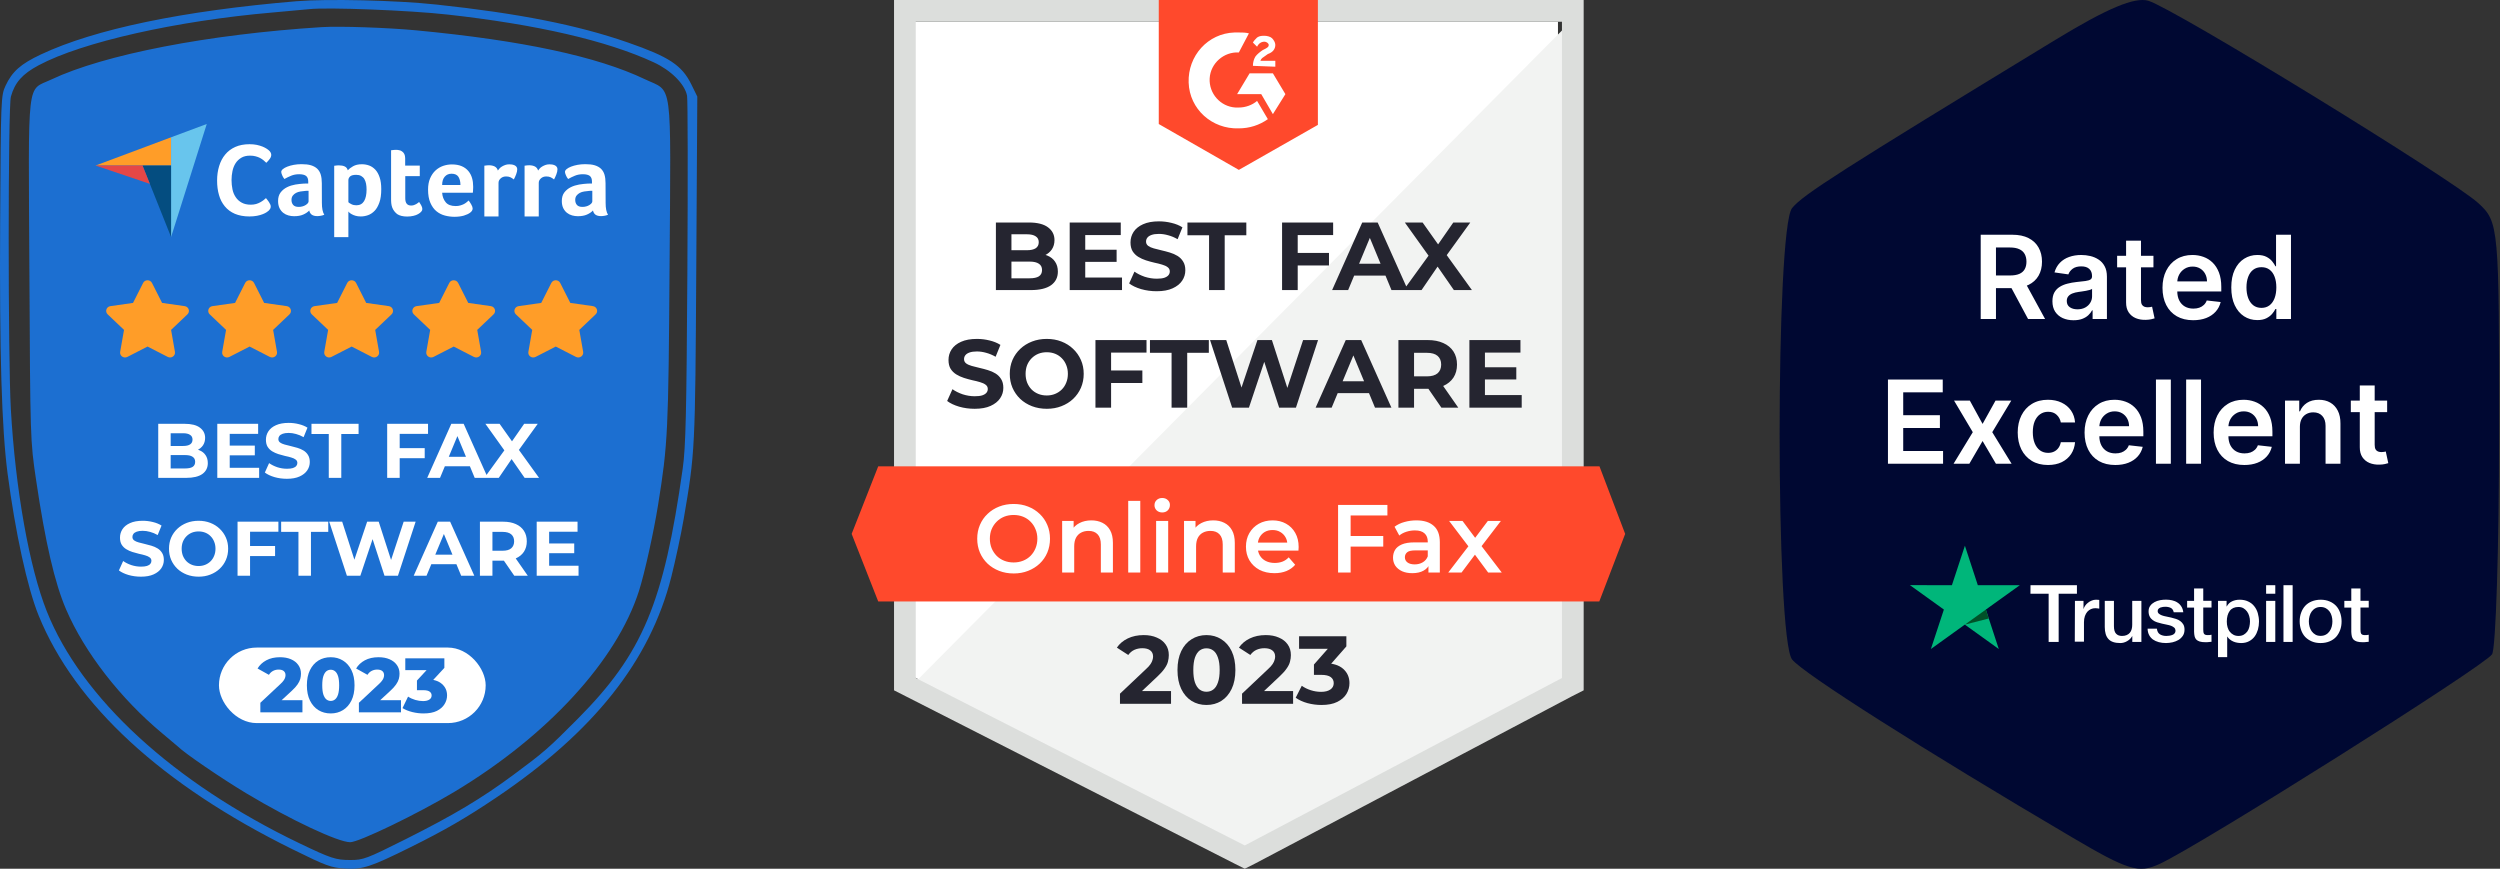
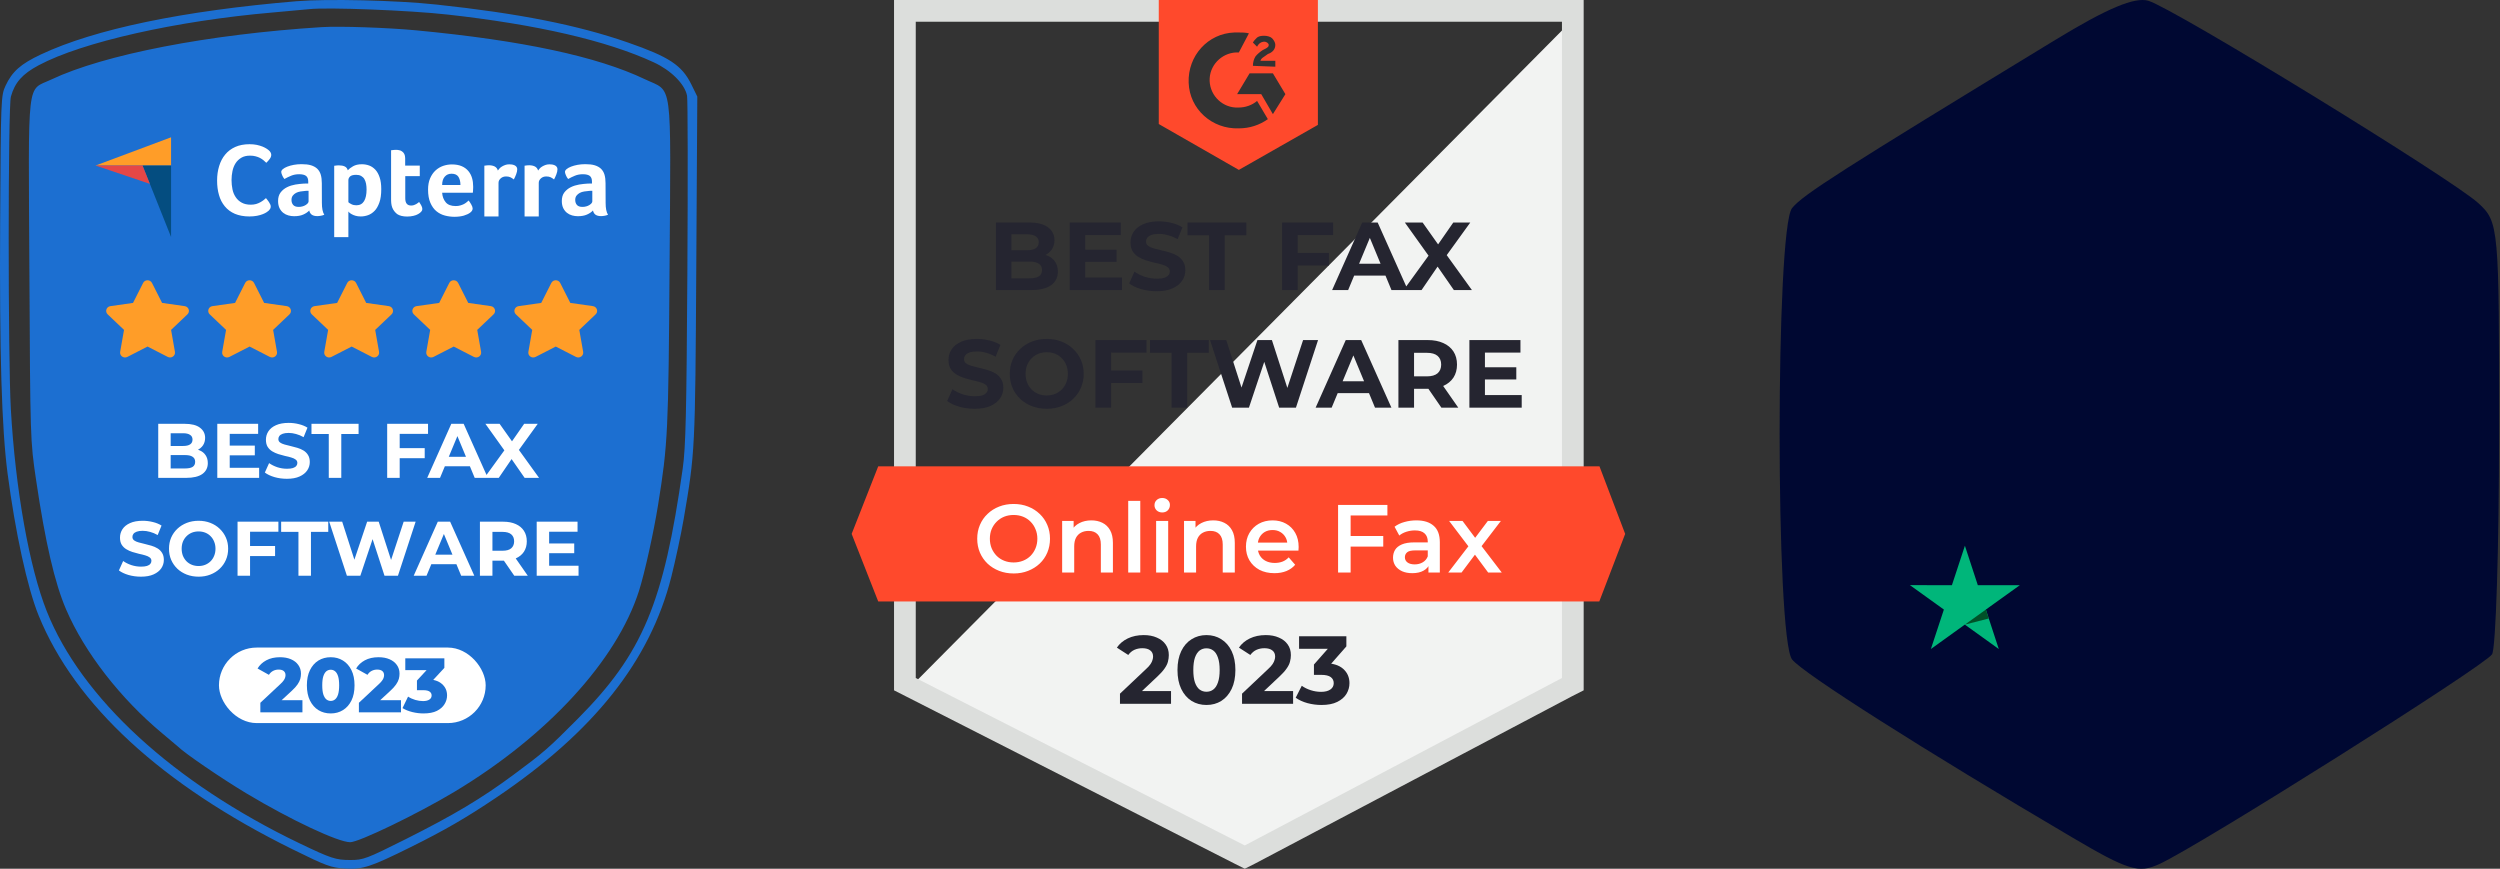
<svg xmlns="http://www.w3.org/2000/svg" width="259" height="90" viewBox="0 0 259 90" fill="none">
  <rect x="0" y="0" width="259" height="90" fill="#333333" stroke="none" />
  <path fill-rule="evenodd" clip-rule="evenodd" d="M30.715 0.128C18.951 1.115 9.811 3.018 4.241 5.64C2.14 6.629 1.267 7.402 0.572 8.886C0.1 9.896 0.085 10.271 0.014 23.061C-0.061 36.494 0.173 44.385 0.787 49.066C1.587 55.17 2.845 60.924 4.001 63.764C7.764 73.014 16.763 81.304 30.286 87.977C33.811 89.716 34.31 89.899 35.762 89.981C37.592 90.084 38.381 89.826 42.549 87.761C46.061 86.021 48.334 84.704 51.433 82.615C61.516 75.818 67.357 68.448 69.548 59.762C69.986 58.024 70.563 55.33 70.829 53.776C72.011 46.88 72.023 46.641 72.134 27.826L72.24 10.004L71.632 8.764C70.654 6.766 69.337 5.893 65.054 4.405C59.84 2.592 53.765 1.388 45.203 0.471C41.088 0.031 33.899 -0.14 30.715 0.128ZM46.356 1.507C55.68 2.549 62.852 4.209 67.709 6.448C69.526 7.285 70.952 8.714 71.18 9.924C71.255 10.327 71.269 18.582 71.211 28.268C71.123 42.831 71.04 46.339 70.731 48.531C68.761 62.501 66.582 67.698 59.856 74.468C56.826 77.518 56.341 77.941 53.197 80.269C49.88 82.726 47.004 84.442 41.983 86.961C37.986 88.966 37.637 89.097 36.299 89.097C34.786 89.097 34.297 88.936 31.01 87.357C17.969 81.091 8.429 72.329 4.847 63.33C3.037 58.782 1.602 50.72 1.125 42.423C0.823 37.17 0.826 11.101 1.129 10.011C1.538 8.541 2.315 7.665 4.014 6.758C8.51 4.358 18.295 2.152 28.241 1.295C29.891 1.153 31.604 0.996 32.049 0.947C33.956 0.737 42.425 1.068 46.356 1.507ZM33.318 2.811C21.607 3.551 10.789 5.647 5.322 8.234C2.73 9.461 2.938 7.657 3.044 28.017C3.134 45.556 3.138 45.671 3.732 49.683C4.699 56.216 5.667 60.394 6.852 63.145C8.77 67.597 12.483 72.379 16.818 75.981C17.643 76.666 18.37 77.279 18.433 77.342C19.132 78.039 22.952 80.649 25.587 82.228C30.104 84.936 35.036 87.253 36.28 87.253C37.191 87.253 43.259 84.32 47.049 82.049C56.689 76.27 63.889 68.442 66.195 61.231C66.772 59.426 67.712 55.2 68.173 52.334C69.193 45.987 69.251 44.786 69.368 27.526C69.502 7.824 69.738 9.606 66.807 8.206C61.869 5.848 54.07 4.181 43.126 3.144C40.152 2.862 35.183 2.694 33.318 2.811Z" fill="#1C6FD1" />
  <path d="M9.9 17.149H14.767H17.723V14.223L9.9 17.149Z" fill="#FF9D28" />
-   <path d="M17.723 14.223V24.564L21.421 12.845L17.723 14.223Z" fill="#68C5ED" />
  <path d="M17.723 17.149H14.768L17.723 24.555V17.149V17.149Z" fill="#044D80" />
  <path d="M9.9 17.149L15.528 19.049L14.767 17.149H9.9Z" fill="#E54747" />
  <path d="M27.827 21.833C27.783 21.877 27.712 21.93 27.614 21.992C27.517 22.054 27.384 22.125 27.225 22.186C27.066 22.248 26.871 22.31 26.632 22.354C26.402 22.399 26.137 22.425 25.836 22.425C25.261 22.425 24.756 22.328 24.332 22.151C23.907 21.966 23.562 21.709 23.288 21.373C23.013 21.038 22.81 20.649 22.686 20.198C22.553 19.747 22.491 19.244 22.491 18.704C22.491 18.165 22.562 17.662 22.704 17.202C22.845 16.742 23.049 16.345 23.332 16.009C23.606 15.673 23.96 15.408 24.376 15.222C24.792 15.037 25.287 14.94 25.854 14.94C26.128 14.94 26.385 14.966 26.606 15.01C26.827 15.063 27.03 15.116 27.199 15.187C27.367 15.258 27.508 15.328 27.614 15.399C27.73 15.47 27.809 15.54 27.862 15.585C27.924 15.638 27.986 15.708 28.03 15.788C28.075 15.867 28.101 15.956 28.101 16.044C28.101 16.186 28.048 16.327 27.942 16.468C27.836 16.61 27.721 16.742 27.588 16.866C27.5 16.778 27.402 16.689 27.296 16.601C27.19 16.513 27.066 16.433 26.933 16.362C26.8 16.292 26.65 16.239 26.482 16.194C26.314 16.15 26.128 16.124 25.916 16.124C25.553 16.124 25.243 16.194 24.995 16.345C24.748 16.495 24.553 16.68 24.402 16.919C24.252 17.158 24.146 17.423 24.084 17.723C24.022 18.024 23.987 18.333 23.987 18.651C23.987 18.987 24.022 19.305 24.084 19.615C24.146 19.924 24.261 20.189 24.42 20.428C24.579 20.666 24.783 20.852 25.04 20.993C25.296 21.135 25.606 21.206 25.986 21.206C26.19 21.206 26.367 21.179 26.535 21.135C26.703 21.082 26.854 21.02 26.977 20.949C27.11 20.878 27.216 20.799 27.314 20.728C27.411 20.649 27.491 20.578 27.553 20.525C27.597 20.578 27.641 20.64 27.703 20.711C27.765 20.781 27.818 20.861 27.862 20.931C27.915 21.011 27.951 21.091 27.995 21.17C28.03 21.25 28.048 21.32 28.048 21.382C28.048 21.48 28.03 21.55 27.995 21.621C27.96 21.683 27.898 21.753 27.827 21.833ZM33.348 21.011C33.348 21.577 33.428 21.992 33.596 22.248C33.463 22.301 33.348 22.337 33.233 22.354C33.118 22.372 33.003 22.39 32.879 22.39C32.623 22.39 32.428 22.337 32.295 22.24C32.163 22.142 32.074 21.992 32.039 21.806C31.88 21.974 31.676 22.116 31.411 22.231C31.154 22.346 30.835 22.399 30.464 22.399C30.269 22.399 30.074 22.372 29.88 22.319C29.685 22.266 29.508 22.178 29.349 22.054C29.19 21.93 29.066 21.771 28.959 21.568C28.862 21.365 28.809 21.117 28.809 20.826C28.809 20.463 28.898 20.163 29.075 19.933C29.252 19.703 29.473 19.526 29.738 19.394C30.004 19.261 30.296 19.173 30.596 19.12C30.906 19.067 31.189 19.04 31.446 19.023C31.534 19.014 31.614 19.014 31.703 19.014H31.933V18.819C31.933 18.545 31.862 18.351 31.711 18.227C31.561 18.112 31.322 18.05 30.995 18.05C30.685 18.05 30.411 18.103 30.172 18.201C29.933 18.298 29.694 18.413 29.464 18.545C29.366 18.422 29.278 18.289 29.225 18.139C29.163 17.988 29.137 17.883 29.137 17.812C29.137 17.715 29.19 17.617 29.305 17.52C29.42 17.423 29.57 17.343 29.765 17.264C29.959 17.184 30.181 17.131 30.437 17.078C30.685 17.034 30.95 17.008 31.234 17.008C31.623 17.008 31.95 17.043 32.216 17.122C32.481 17.202 32.703 17.326 32.871 17.485C33.039 17.653 33.163 17.856 33.233 18.103C33.304 18.351 33.34 18.642 33.34 18.97L33.348 21.011ZM31.968 19.765H31.818C31.765 19.765 31.72 19.765 31.667 19.774C31.49 19.791 31.313 19.809 31.136 19.836C30.959 19.862 30.8 19.915 30.667 19.986C30.535 20.057 30.419 20.154 30.331 20.269C30.243 20.384 30.198 20.534 30.198 20.711C30.198 20.914 30.251 21.082 30.366 21.223C30.482 21.365 30.676 21.435 30.95 21.435C31.083 21.435 31.216 21.418 31.34 21.382C31.464 21.347 31.57 21.303 31.667 21.241C31.765 21.179 31.835 21.117 31.888 21.055C31.942 20.985 31.968 20.923 31.968 20.87V19.765ZM36.029 17.644C36.145 17.511 36.322 17.37 36.569 17.229C36.817 17.087 37.118 17.016 37.489 17.016C37.755 17.016 38.012 17.061 38.251 17.149C38.489 17.237 38.702 17.387 38.888 17.582C39.073 17.785 39.224 18.05 39.33 18.377C39.445 18.704 39.498 19.111 39.498 19.597C39.498 20.154 39.436 20.622 39.303 20.985C39.171 21.347 39.011 21.639 38.808 21.842C38.605 22.054 38.374 22.204 38.127 22.293C37.879 22.381 37.622 22.425 37.374 22.425C37.171 22.425 36.985 22.399 36.835 22.354C36.684 22.31 36.552 22.257 36.445 22.195C36.339 22.142 36.26 22.081 36.198 22.027C36.145 21.974 36.1 21.93 36.092 21.913V24.564H34.623V17.175C34.658 17.167 34.702 17.158 34.755 17.158C34.8 17.149 34.853 17.149 34.906 17.14C34.968 17.14 35.03 17.131 35.109 17.131C35.348 17.131 35.552 17.167 35.72 17.246C35.879 17.326 35.985 17.458 36.029 17.644ZM37.976 19.632C37.976 19.42 37.959 19.217 37.923 19.031C37.888 18.846 37.826 18.687 37.746 18.545C37.666 18.413 37.551 18.307 37.41 18.227C37.268 18.148 37.1 18.112 36.897 18.112C36.596 18.112 36.383 18.174 36.268 18.28C36.153 18.395 36.092 18.519 36.092 18.66V20.949C36.145 21.011 36.251 21.073 36.401 21.152C36.552 21.232 36.72 21.267 36.914 21.267C37.277 21.267 37.543 21.126 37.72 20.834C37.888 20.552 37.976 20.154 37.976 19.632ZM40.631 21.488C40.578 21.347 40.551 21.197 40.533 21.038C40.516 20.878 40.516 20.719 40.516 20.56V15.567C40.569 15.558 40.622 15.549 40.675 15.549C40.728 15.54 40.781 15.54 40.834 15.532C40.887 15.532 40.949 15.523 41.002 15.523C41.117 15.523 41.233 15.532 41.347 15.558C41.462 15.576 41.569 15.62 41.657 15.691C41.755 15.752 41.825 15.841 41.887 15.956C41.94 16.071 41.976 16.212 41.976 16.389V17.158H43.489V18.245H41.985V20.543C41.985 21.046 42.188 21.294 42.595 21.294C42.693 21.294 42.79 21.276 42.878 21.25C42.967 21.214 43.046 21.179 43.117 21.144C43.188 21.108 43.25 21.064 43.303 21.02C43.356 20.976 43.392 20.94 43.418 20.923C43.524 21.082 43.613 21.214 43.666 21.329C43.719 21.444 43.754 21.55 43.754 21.656C43.754 21.753 43.719 21.842 43.639 21.93C43.56 22.019 43.453 22.107 43.321 22.178C43.188 22.257 43.02 22.319 42.825 22.363C42.631 22.407 42.418 22.434 42.188 22.434C41.746 22.434 41.392 22.346 41.144 22.178C40.914 21.992 40.737 21.771 40.631 21.488ZM47.205 21.347C47.382 21.347 47.541 21.329 47.683 21.285C47.816 21.25 47.94 21.197 48.055 21.144C48.161 21.091 48.258 21.02 48.338 20.958C48.417 20.887 48.488 20.826 48.55 20.773C48.639 20.878 48.727 21.02 48.825 21.188C48.922 21.356 48.966 21.497 48.966 21.603C48.966 21.762 48.878 21.904 48.701 22.036C48.55 22.151 48.338 22.248 48.055 22.337C47.78 22.416 47.453 22.46 47.081 22.46C46.745 22.46 46.409 22.416 46.081 22.328C45.754 22.24 45.462 22.089 45.206 21.877C44.949 21.665 44.745 21.373 44.586 21.011C44.427 20.649 44.347 20.189 44.347 19.641C44.347 19.191 44.418 18.802 44.559 18.475C44.701 18.148 44.887 17.874 45.117 17.662C45.347 17.449 45.612 17.29 45.913 17.184C46.205 17.087 46.506 17.034 46.816 17.034C47.214 17.034 47.559 17.096 47.842 17.22C48.126 17.343 48.347 17.511 48.524 17.723C48.701 17.936 48.825 18.174 48.904 18.448C48.984 18.722 49.019 19.005 49.019 19.305V19.456C49.019 19.517 49.019 19.57 49.01 19.641C49.01 19.703 49.002 19.765 49.002 19.827C49.002 19.889 48.993 19.933 48.984 19.968H45.807C45.834 20.366 45.958 20.693 46.179 20.958C46.391 21.214 46.736 21.347 47.205 21.347ZM47.701 19.164C47.701 18.819 47.63 18.537 47.497 18.324C47.364 18.112 47.126 17.997 46.781 17.997C46.48 17.997 46.25 18.103 46.073 18.307C45.896 18.51 45.807 18.793 45.807 19.164H47.701ZM51.577 17.67C51.621 17.608 51.674 17.538 51.745 17.458C51.815 17.379 51.904 17.308 52.01 17.246C52.116 17.184 52.231 17.131 52.355 17.087C52.479 17.043 52.612 17.025 52.762 17.025C52.851 17.025 52.939 17.034 53.036 17.043C53.134 17.061 53.222 17.087 53.302 17.122C53.382 17.158 53.452 17.211 53.505 17.282C53.559 17.352 53.585 17.432 53.585 17.529C53.585 17.688 53.55 17.865 53.47 18.068C53.39 18.271 53.311 18.448 53.231 18.59C53.107 18.492 52.983 18.413 52.868 18.36C52.745 18.307 52.603 18.28 52.435 18.28C52.214 18.28 52.028 18.342 51.877 18.475C51.727 18.607 51.647 18.757 51.647 18.943V22.425H50.178V17.167C50.214 17.158 50.258 17.149 50.311 17.149C50.355 17.14 50.408 17.14 50.462 17.131C50.515 17.131 50.585 17.122 50.665 17.122C50.895 17.122 51.099 17.167 51.267 17.255C51.426 17.352 51.532 17.485 51.577 17.67ZM55.744 17.67C55.788 17.608 55.842 17.538 55.912 17.458C55.983 17.379 56.072 17.308 56.178 17.246C56.284 17.184 56.399 17.131 56.523 17.087C56.647 17.043 56.779 17.025 56.93 17.025C57.018 17.025 57.107 17.034 57.204 17.043C57.301 17.061 57.39 17.087 57.47 17.122C57.549 17.158 57.62 17.211 57.673 17.282C57.726 17.352 57.753 17.432 57.753 17.529C57.753 17.688 57.717 17.865 57.638 18.068C57.558 18.271 57.478 18.448 57.399 18.59C57.275 18.492 57.151 18.413 57.036 18.36C56.912 18.307 56.771 18.28 56.602 18.28C56.381 18.28 56.195 18.342 56.045 18.475C55.895 18.607 55.815 18.757 55.815 18.943V22.425H54.346V17.167C54.382 17.158 54.426 17.149 54.479 17.149C54.523 17.14 54.576 17.14 54.629 17.131C54.682 17.131 54.753 17.122 54.833 17.122C55.063 17.122 55.266 17.167 55.434 17.255C55.594 17.352 55.7 17.485 55.744 17.67ZM62.743 21.011C62.743 21.577 62.823 21.992 62.991 22.248C62.858 22.301 62.743 22.337 62.628 22.354C62.513 22.372 62.398 22.39 62.274 22.39C62.018 22.39 61.823 22.337 61.69 22.24C61.558 22.142 61.469 21.992 61.434 21.806C61.275 21.974 61.071 22.116 60.806 22.231C60.549 22.346 60.23 22.399 59.859 22.399C59.664 22.399 59.469 22.372 59.275 22.319C59.08 22.266 58.903 22.178 58.744 22.054C58.584 21.93 58.461 21.771 58.355 21.568C58.257 21.365 58.204 21.117 58.204 20.826C58.204 20.463 58.292 20.163 58.469 19.933C58.647 19.703 58.868 19.526 59.133 19.394C59.399 19.261 59.691 19.173 59.991 19.12C60.301 19.067 60.584 19.04 60.841 19.023C60.929 19.014 61.009 19.014 61.097 19.014H61.328V18.819C61.328 18.545 61.257 18.351 61.106 18.227C60.956 18.112 60.717 18.05 60.39 18.05C60.08 18.05 59.806 18.103 59.567 18.201C59.328 18.298 59.089 18.413 58.859 18.545C58.761 18.422 58.673 18.289 58.62 18.139C58.558 17.988 58.531 17.883 58.531 17.812C58.531 17.715 58.584 17.617 58.7 17.52C58.815 17.423 58.965 17.343 59.16 17.264C59.354 17.184 59.576 17.131 59.832 17.078C60.08 17.034 60.345 17.008 60.629 17.008C61.018 17.008 61.345 17.043 61.611 17.122C61.876 17.202 62.097 17.326 62.266 17.485C62.434 17.653 62.557 17.856 62.628 18.103C62.699 18.351 62.734 18.642 62.734 18.97L62.743 21.011ZM61.363 19.765H61.212C61.16 19.765 61.115 19.765 61.062 19.774C60.885 19.791 60.708 19.809 60.531 19.836C60.354 19.862 60.195 19.915 60.062 19.986C59.929 20.057 59.815 20.154 59.726 20.269C59.638 20.384 59.593 20.534 59.593 20.711C59.593 20.914 59.646 21.082 59.761 21.223C59.876 21.365 60.071 21.435 60.345 21.435C60.478 21.435 60.611 21.418 60.735 21.382C60.859 21.347 60.965 21.303 61.062 21.241C61.16 21.179 61.23 21.117 61.283 21.055C61.336 20.985 61.363 20.923 61.363 20.87V19.765Z" fill="white" />
  <path d="M14.826 29.313L13.78 31.382L11.439 31.715C11.019 31.774 10.851 32.279 11.155 32.568L12.849 34.177L12.448 36.45C12.376 36.861 12.82 37.169 13.192 36.977L15.286 35.903L17.381 36.977C17.752 37.167 18.196 36.861 18.124 36.45L17.724 34.177L19.417 32.568C19.722 32.279 19.553 31.774 19.134 31.715L16.793 31.382L15.746 29.313C15.559 28.945 15.015 28.94 14.826 29.313Z" fill="#FF9D28" />
  <path d="M25.399 29.313L24.352 31.382L22.011 31.715C21.591 31.774 21.423 32.279 21.728 32.568L23.421 34.177L23.021 36.45C22.949 36.861 23.393 37.169 23.764 36.977L25.859 35.903L27.953 36.977C28.325 37.167 28.768 36.861 28.696 36.45L28.296 34.177L29.989 32.568C30.294 32.279 30.126 31.774 29.706 31.715L27.365 31.382L26.319 29.313C26.131 28.945 25.588 28.94 25.399 29.313Z" fill="#FF9D28" />
  <path d="M35.972 29.313L34.926 31.382L32.585 31.715C32.165 31.774 31.997 32.279 32.301 32.568L33.995 34.177L33.594 36.45C33.522 36.861 33.966 37.169 34.338 36.977L36.432 35.903L38.526 36.977C38.898 37.167 39.342 36.861 39.27 36.45L38.869 34.177L40.563 32.568C40.867 32.279 40.699 31.774 40.279 31.715L37.938 31.382L36.892 29.313C36.704 28.945 36.161 28.94 35.972 29.313Z" fill="#FF9D28" />
  <path d="M46.544 29.313L45.498 31.382L43.157 31.715C42.737 31.774 42.569 32.279 42.873 32.568L44.567 34.177L44.166 36.45C44.094 36.861 44.538 37.169 44.91 36.977L47.004 35.903L49.098 36.977C49.47 37.167 49.914 36.861 49.842 36.45L49.441 34.177L51.135 32.568C51.44 32.279 51.271 31.774 50.851 31.715L48.51 31.382L47.464 29.313C47.276 28.945 46.733 28.94 46.544 29.313Z" fill="#FF9D28" />
  <path d="M57.117 29.313L56.071 31.382L53.73 31.715C53.31 31.774 53.142 32.279 53.447 32.568L55.14 34.177L54.74 36.45C54.667 36.861 55.111 37.169 55.483 36.977L57.577 35.903L59.672 36.977C60.043 37.167 60.487 36.861 60.415 36.45L60.015 34.177L61.708 32.568C62.013 32.279 61.844 31.774 61.425 31.715L59.084 31.382L58.037 29.313C57.85 28.945 57.307 28.94 57.117 29.313Z" fill="#FF9D28" />
  <path d="M16.393 49.507V43.907H19.13C19.834 43.907 20.361 44.04 20.713 44.307C21.071 44.573 21.25 44.925 21.25 45.363C21.25 45.656 21.177 45.912 21.034 46.131C20.89 46.344 20.692 46.509 20.442 46.627C20.191 46.744 19.903 46.803 19.578 46.803L19.73 46.475C20.081 46.475 20.393 46.533 20.666 46.651C20.938 46.763 21.148 46.931 21.297 47.155C21.452 47.379 21.529 47.653 21.529 47.979C21.529 48.459 21.34 48.835 20.962 49.107C20.583 49.373 20.026 49.507 19.29 49.507H16.393ZM17.681 48.531H19.194C19.529 48.531 19.783 48.477 19.953 48.371C20.13 48.259 20.218 48.083 20.218 47.843C20.218 47.608 20.13 47.435 19.953 47.323C19.783 47.205 19.529 47.147 19.194 47.147H17.585V46.203H18.97C19.284 46.203 19.524 46.149 19.689 46.043C19.86 45.931 19.945 45.763 19.945 45.539C19.945 45.32 19.86 45.157 19.689 45.051C19.524 44.939 19.284 44.883 18.97 44.883H17.681V48.531ZM23.703 46.163H26.399V47.171H23.703V46.163ZM23.799 48.467H26.847V49.507H22.511V43.907H26.743V44.947H23.799V48.467ZM29.718 49.603C29.27 49.603 28.84 49.544 28.43 49.427C28.019 49.304 27.689 49.147 27.438 48.955L27.878 47.979C28.118 48.149 28.401 48.291 28.726 48.403C29.056 48.509 29.39 48.563 29.726 48.563C29.982 48.563 30.187 48.539 30.342 48.491C30.502 48.437 30.619 48.365 30.694 48.275C30.768 48.184 30.806 48.08 30.806 47.963C30.806 47.813 30.747 47.696 30.63 47.611C30.512 47.52 30.358 47.448 30.166 47.395C29.974 47.336 29.761 47.283 29.526 47.235C29.297 47.181 29.064 47.117 28.83 47.043C28.601 46.968 28.39 46.872 28.198 46.755C28.006 46.637 27.849 46.483 27.726 46.291C27.608 46.099 27.55 45.853 27.55 45.555C27.55 45.235 27.635 44.944 27.806 44.683C27.982 44.416 28.243 44.205 28.59 44.051C28.942 43.891 29.382 43.811 29.91 43.811C30.262 43.811 30.608 43.853 30.95 43.939C31.291 44.019 31.593 44.141 31.854 44.307L31.454 45.291C31.192 45.141 30.931 45.032 30.67 44.963C30.409 44.888 30.152 44.851 29.902 44.851C29.651 44.851 29.446 44.88 29.286 44.939C29.126 44.997 29.011 45.075 28.942 45.171C28.872 45.261 28.838 45.368 28.838 45.491C28.838 45.635 28.896 45.752 29.014 45.843C29.131 45.928 29.286 45.997 29.478 46.051C29.67 46.104 29.881 46.157 30.11 46.211C30.345 46.264 30.576 46.325 30.806 46.395C31.041 46.464 31.254 46.557 31.446 46.675C31.638 46.792 31.793 46.947 31.91 47.139C32.032 47.331 32.094 47.573 32.094 47.867C32.094 48.181 32.006 48.469 31.83 48.731C31.654 48.992 31.39 49.203 31.038 49.363C30.691 49.523 30.251 49.603 29.718 49.603ZM34.061 49.507V44.963H32.269V43.907H37.149V44.963H35.357V49.507H34.061ZM41.312 46.427H44V47.467H41.312V46.427ZM41.408 49.507H40.112V43.907H44.344V44.947H41.408V49.507ZM44.259 49.507L46.755 43.907H48.035L50.539 49.507H49.179L47.131 44.563H47.643L45.587 49.507H44.259ZM45.507 48.307L45.851 47.323H48.731L49.083 48.307H45.507ZM50.183 49.507L52.591 46.187V47.131L50.287 43.907H51.759L53.351 46.155L52.735 46.163L54.303 43.907H55.711L53.423 47.075V46.147L55.847 49.507H54.351L52.703 47.131H53.295L51.671 49.507H50.183Z" fill="white" />
-   <path d="M14.599 59.744C14.151 59.744 13.721 59.685 13.311 59.568C12.9 59.446 12.569 59.288 12.319 59.096L12.759 58.12C12.999 58.291 13.281 58.432 13.607 58.544C13.937 58.651 14.271 58.704 14.607 58.704C14.863 58.704 15.068 58.68 15.223 58.632C15.383 58.579 15.5 58.507 15.575 58.416C15.649 58.325 15.687 58.221 15.687 58.104C15.687 57.955 15.628 57.837 15.511 57.752C15.393 57.661 15.239 57.59 15.047 57.536C14.855 57.477 14.641 57.424 14.407 57.376C14.177 57.323 13.945 57.259 13.711 57.184C13.481 57.109 13.271 57.014 13.079 56.896C12.887 56.779 12.729 56.624 12.607 56.432C12.489 56.24 12.431 55.995 12.431 55.696C12.431 55.376 12.516 55.086 12.687 54.824C12.863 54.557 13.124 54.347 13.471 54.192C13.823 54.032 14.263 53.952 14.791 53.952C15.143 53.952 15.489 53.995 15.831 54.08C16.172 54.16 16.473 54.283 16.735 54.448L16.335 55.432C16.073 55.283 15.812 55.173 15.551 55.104C15.289 55.029 15.033 54.992 14.783 54.992C14.532 54.992 14.327 55.022 14.167 55.08C14.007 55.139 13.892 55.216 13.823 55.312C13.753 55.403 13.719 55.51 13.719 55.632C13.719 55.776 13.777 55.894 13.895 55.984C14.012 56.069 14.167 56.139 14.359 56.192C14.551 56.245 14.761 56.299 14.991 56.352C15.225 56.406 15.457 56.467 15.687 56.536C15.921 56.605 16.135 56.699 16.327 56.816C16.519 56.934 16.673 57.088 16.791 57.28C16.913 57.472 16.975 57.715 16.975 58.008C16.975 58.323 16.887 58.611 16.711 58.872C16.535 59.133 16.271 59.344 15.919 59.504C15.572 59.664 15.132 59.744 14.599 59.744ZM20.58 59.744C20.138 59.744 19.727 59.672 19.348 59.528C18.975 59.384 18.65 59.181 18.372 58.92C18.1 58.659 17.887 58.352 17.732 58C17.583 57.648 17.508 57.264 17.508 56.848C17.508 56.432 17.583 56.048 17.732 55.696C17.887 55.344 18.103 55.038 18.38 54.776C18.658 54.515 18.983 54.312 19.356 54.168C19.73 54.024 20.135 53.952 20.572 53.952C21.015 53.952 21.42 54.024 21.788 54.168C22.162 54.312 22.484 54.515 22.756 54.776C23.034 55.038 23.25 55.344 23.404 55.696C23.559 56.043 23.636 56.427 23.636 56.848C23.636 57.264 23.559 57.651 23.404 58.008C23.25 58.36 23.034 58.667 22.756 58.928C22.484 59.184 22.162 59.384 21.788 59.528C21.42 59.672 21.018 59.744 20.58 59.744ZM20.572 58.64C20.823 58.64 21.052 58.597 21.26 58.512C21.474 58.427 21.66 58.304 21.82 58.144C21.98 57.984 22.103 57.795 22.188 57.576C22.279 57.358 22.324 57.115 22.324 56.848C22.324 56.581 22.279 56.339 22.188 56.12C22.103 55.901 21.98 55.712 21.82 55.552C21.666 55.392 21.482 55.27 21.268 55.184C21.055 55.099 20.823 55.056 20.572 55.056C20.322 55.056 20.09 55.099 19.876 55.184C19.668 55.27 19.484 55.392 19.324 55.552C19.164 55.712 19.039 55.901 18.948 56.12C18.863 56.339 18.82 56.581 18.82 56.848C18.82 57.109 18.863 57.352 18.948 57.576C19.039 57.795 19.162 57.984 19.316 58.144C19.476 58.304 19.663 58.427 19.876 58.512C20.09 58.597 20.322 58.64 20.572 58.64ZM25.81 56.568H28.498V57.608H25.81V56.568ZM25.906 59.648H24.61V54.048H28.842V55.088H25.906V59.648ZM30.919 59.648V55.104H29.127V54.048H34.007V55.104H32.215V59.648H30.919ZM35.939 59.648L34.107 54.048H35.451L37.043 59.008H36.371L38.035 54.048H39.235L40.835 59.008H40.187L41.819 54.048H43.059L41.227 59.648H39.835L38.419 55.296H38.787L37.331 59.648H35.939ZM42.859 59.648L45.355 54.048H46.635L49.139 59.648H47.779L45.731 54.704H46.243L44.187 59.648H42.859ZM44.107 58.448L44.451 57.464H47.331L47.683 58.448H44.107ZM49.72 59.648V54.048H52.144C52.645 54.048 53.077 54.131 53.44 54.296C53.802 54.456 54.082 54.688 54.28 54.992C54.477 55.296 54.576 55.659 54.576 56.08C54.576 56.496 54.477 56.856 54.28 57.16C54.082 57.459 53.802 57.688 53.44 57.848C53.077 58.008 52.645 58.088 52.144 58.088H50.44L51.016 57.52V59.648H49.72ZM53.28 59.648L51.88 57.616H53.264L54.68 59.648H53.28ZM51.016 57.664L50.44 57.056H52.072C52.472 57.056 52.77 56.971 52.968 56.8C53.165 56.624 53.264 56.384 53.264 56.08C53.264 55.771 53.165 55.531 52.968 55.36C52.77 55.19 52.472 55.104 52.072 55.104H50.44L51.016 54.488V57.664ZM56.794 56.304H59.49V57.312H56.794V56.304ZM56.891 58.608H59.938V59.648H55.602V54.048H59.834V55.088H56.891V58.608Z" fill="white" />
+   <path d="M14.599 59.744C14.151 59.744 13.721 59.685 13.311 59.568C12.9 59.446 12.569 59.288 12.319 59.096L12.759 58.12C12.999 58.291 13.281 58.432 13.607 58.544C13.937 58.651 14.271 58.704 14.607 58.704C14.863 58.704 15.068 58.68 15.223 58.632C15.383 58.579 15.5 58.507 15.575 58.416C15.649 58.325 15.687 58.221 15.687 58.104C15.687 57.955 15.628 57.837 15.511 57.752C15.393 57.661 15.239 57.59 15.047 57.536C14.855 57.477 14.641 57.424 14.407 57.376C14.177 57.323 13.945 57.259 13.711 57.184C13.481 57.109 13.271 57.014 13.079 56.896C12.887 56.779 12.729 56.624 12.607 56.432C12.489 56.24 12.431 55.995 12.431 55.696C12.431 55.376 12.516 55.086 12.687 54.824C12.863 54.557 13.124 54.347 13.471 54.192C13.823 54.032 14.263 53.952 14.791 53.952C15.143 53.952 15.489 53.995 15.831 54.08C16.172 54.16 16.473 54.283 16.735 54.448L16.335 55.432C16.073 55.283 15.812 55.173 15.551 55.104C15.289 55.029 15.033 54.992 14.783 54.992C14.532 54.992 14.327 55.022 14.167 55.08C14.007 55.139 13.892 55.216 13.823 55.312C13.753 55.403 13.719 55.51 13.719 55.632C13.719 55.776 13.777 55.894 13.895 55.984C14.012 56.069 14.167 56.139 14.359 56.192C14.551 56.245 14.761 56.299 14.991 56.352C15.225 56.406 15.457 56.467 15.687 56.536C15.921 56.605 16.135 56.699 16.327 56.816C16.519 56.934 16.673 57.088 16.791 57.28C16.913 57.472 16.975 57.715 16.975 58.008C16.975 58.323 16.887 58.611 16.711 58.872C16.535 59.133 16.271 59.344 15.919 59.504C15.572 59.664 15.132 59.744 14.599 59.744ZM20.58 59.744C20.138 59.744 19.727 59.672 19.348 59.528C18.975 59.384 18.65 59.181 18.372 58.92C18.1 58.659 17.887 58.352 17.732 58C17.583 57.648 17.508 57.264 17.508 56.848C17.508 56.432 17.583 56.048 17.732 55.696C17.887 55.344 18.103 55.038 18.38 54.776C18.658 54.515 18.983 54.312 19.356 54.168C19.73 54.024 20.135 53.952 20.572 53.952C21.015 53.952 21.42 54.024 21.788 54.168C22.162 54.312 22.484 54.515 22.756 54.776C23.034 55.038 23.25 55.344 23.404 55.696C23.559 56.043 23.636 56.427 23.636 56.848C23.636 57.264 23.559 57.651 23.404 58.008C23.25 58.36 23.034 58.667 22.756 58.928C22.484 59.184 22.162 59.384 21.788 59.528C21.42 59.672 21.018 59.744 20.58 59.744ZM20.572 58.64C20.823 58.64 21.052 58.597 21.26 58.512C21.474 58.427 21.66 58.304 21.82 58.144C21.98 57.984 22.103 57.795 22.188 57.576C22.279 57.358 22.324 57.115 22.324 56.848C22.324 56.581 22.279 56.339 22.188 56.12C22.103 55.901 21.98 55.712 21.82 55.552C21.666 55.392 21.482 55.27 21.268 55.184C21.055 55.099 20.823 55.056 20.572 55.056C20.322 55.056 20.09 55.099 19.876 55.184C19.668 55.27 19.484 55.392 19.324 55.552C19.164 55.712 19.039 55.901 18.948 56.12C18.863 56.339 18.82 56.581 18.82 56.848C18.82 57.109 18.863 57.352 18.948 57.576C19.039 57.795 19.162 57.984 19.316 58.144C19.476 58.304 19.663 58.427 19.876 58.512C20.09 58.597 20.322 58.64 20.572 58.64ZM25.81 56.568H28.498V57.608H25.81V56.568ZM25.906 59.648H24.61V54.048H28.842V55.088H25.906V59.648ZM30.919 59.648V55.104H29.127V54.048H34.007V55.104H32.215V59.648ZM35.939 59.648L34.107 54.048H35.451L37.043 59.008H36.371L38.035 54.048H39.235L40.835 59.008H40.187L41.819 54.048H43.059L41.227 59.648H39.835L38.419 55.296H38.787L37.331 59.648H35.939ZM42.859 59.648L45.355 54.048H46.635L49.139 59.648H47.779L45.731 54.704H46.243L44.187 59.648H42.859ZM44.107 58.448L44.451 57.464H47.331L47.683 58.448H44.107ZM49.72 59.648V54.048H52.144C52.645 54.048 53.077 54.131 53.44 54.296C53.802 54.456 54.082 54.688 54.28 54.992C54.477 55.296 54.576 55.659 54.576 56.08C54.576 56.496 54.477 56.856 54.28 57.16C54.082 57.459 53.802 57.688 53.44 57.848C53.077 58.008 52.645 58.088 52.144 58.088H50.44L51.016 57.52V59.648H49.72ZM53.28 59.648L51.88 57.616H53.264L54.68 59.648H53.28ZM51.016 57.664L50.44 57.056H52.072C52.472 57.056 52.77 56.971 52.968 56.8C53.165 56.624 53.264 56.384 53.264 56.08C53.264 55.771 53.165 55.531 52.968 55.36C52.77 55.19 52.472 55.104 52.072 55.104H50.44L51.016 54.488V57.664ZM56.794 56.304H59.49V57.312H56.794V56.304ZM56.891 58.608H59.938V59.648H55.602V54.048H59.834V55.088H56.891V58.608Z" fill="white" />
  <rect x="22.684" y="67.088" width="27.632" height="7.824" rx="3.912" fill="white" />
  <path d="M26.972 73.8V72.808L29.068 70.848C29.217 70.709 29.326 70.587 29.396 70.48C29.47 70.373 29.518 70.277 29.54 70.192C29.566 70.101 29.58 70.019 29.58 69.944C29.58 69.763 29.518 69.621 29.396 69.52C29.278 69.419 29.1 69.368 28.86 69.368C28.657 69.368 28.468 69.413 28.292 69.504C28.116 69.595 27.972 69.731 27.86 69.912L26.684 69.256C26.892 68.904 27.193 68.621 27.588 68.408C27.982 68.195 28.454 68.088 29.004 68.088C29.436 68.088 29.814 68.157 30.14 68.296C30.465 68.435 30.718 68.632 30.9 68.888C31.086 69.144 31.18 69.445 31.18 69.792C31.18 69.973 31.156 70.155 31.108 70.336C31.06 70.512 30.966 70.701 30.828 70.904C30.694 71.101 30.494 71.323 30.228 71.568L28.564 73.104L28.3 72.544H31.332V73.8H26.972Z" fill="#1C6FD1" />
  <path d="M34.265 73.912C33.785 73.912 33.358 73.797 32.985 73.568C32.617 73.339 32.326 73.008 32.113 72.576C31.899 72.144 31.793 71.619 31.793 71C31.793 70.381 31.899 69.856 32.113 69.424C32.326 68.992 32.617 68.661 32.985 68.432C33.358 68.203 33.785 68.088 34.265 68.088C34.739 68.088 35.161 68.203 35.529 68.432C35.902 68.661 36.195 68.992 36.409 69.424C36.622 69.856 36.729 70.381 36.729 71C36.729 71.619 36.622 72.144 36.409 72.576C36.195 73.008 35.902 73.339 35.529 73.568C35.161 73.797 34.739 73.912 34.265 73.912ZM34.265 72.616C34.435 72.616 34.585 72.563 34.713 72.456C34.846 72.349 34.95 72.179 35.025 71.944C35.099 71.704 35.137 71.389 35.137 71C35.137 70.605 35.099 70.291 35.025 70.056C34.95 69.821 34.846 69.651 34.713 69.544C34.585 69.437 34.435 69.384 34.265 69.384C34.094 69.384 33.942 69.437 33.809 69.544C33.681 69.651 33.577 69.821 33.497 70.056C33.422 70.291 33.385 70.605 33.385 71C33.385 71.389 33.422 71.704 33.497 71.944C33.577 72.179 33.681 72.349 33.809 72.456C33.942 72.563 34.094 72.616 34.265 72.616Z" fill="#1C6FD1" />
  <path d="M37.182 73.8V72.808L39.279 70.848C39.428 70.709 39.537 70.587 39.606 70.48C39.681 70.373 39.729 70.277 39.751 70.192C39.777 70.101 39.791 70.019 39.791 69.944C39.791 69.763 39.729 69.621 39.606 69.52C39.489 69.419 39.31 69.368 39.071 69.368C38.868 69.368 38.678 69.413 38.502 69.504C38.327 69.595 38.182 69.731 38.071 69.912L36.895 69.256C37.102 68.904 37.404 68.621 37.798 68.408C38.193 68.195 38.665 68.088 39.215 68.088C39.647 68.088 40.025 68.157 40.35 68.296C40.676 68.435 40.929 68.632 41.111 68.888C41.297 69.144 41.391 69.445 41.391 69.792C41.391 69.973 41.367 70.155 41.319 70.336C41.27 70.512 41.177 70.701 41.038 70.904C40.905 71.101 40.705 71.323 40.438 71.568L38.775 73.104L38.511 72.544H41.542V73.8H37.182Z" fill="#1C6FD1" />
  <path d="M43.876 73.912C43.486 73.912 43.097 73.864 42.708 73.768C42.324 73.672 41.988 73.536 41.7 73.36L42.276 72.168C42.5 72.317 42.748 72.432 43.02 72.512C43.297 72.592 43.566 72.632 43.828 72.632C44.1 72.632 44.316 72.581 44.476 72.48C44.636 72.379 44.716 72.235 44.716 72.048C44.716 71.883 44.649 71.752 44.516 71.656C44.382 71.555 44.164 71.504 43.86 71.504H43.196V70.504L44.7 68.88L44.852 69.424H41.988V68.2H46.036V69.192L44.532 70.816L43.756 70.376H44.188C44.886 70.376 45.414 70.533 45.772 70.848C46.134 71.157 46.316 71.557 46.316 72.048C46.316 72.368 46.228 72.669 46.052 72.952C45.881 73.235 45.617 73.467 45.26 73.648C44.902 73.824 44.441 73.912 43.876 73.912Z" fill="#1C6FD1" />
-   <path d="M94.53 70.06L128.615 87.409L161.405 70.06V2.25H94.53V70.06Z" fill="white" />
  <path d="M162.455 2.52L94.231 71.266L129.593 88.776L162.455 71.95V2.52Z" fill="#F2F3F2" />
  <path d="M116.029 72.915V71.865L118.729 69.315C118.942 69.122 119.099 68.949 119.199 68.795C119.299 68.642 119.366 68.502 119.399 68.375C119.439 68.249 119.459 68.132 119.459 68.025C119.459 67.745 119.362 67.532 119.169 67.385C118.982 67.232 118.706 67.155 118.339 67.155C118.046 67.155 117.772 67.212 117.519 67.325C117.272 67.439 117.062 67.615 116.889 67.855L115.709 67.095C115.976 66.695 116.349 66.379 116.829 66.145C117.309 65.912 117.862 65.795 118.489 65.795C119.009 65.795 119.462 65.882 119.849 66.055C120.242 66.222 120.546 66.459 120.759 66.765C120.979 67.072 121.089 67.439 121.089 67.865C121.089 68.092 121.059 68.319 120.999 68.545C120.946 68.765 120.832 68.999 120.659 69.245C120.492 69.492 120.246 69.769 119.919 70.075L117.679 72.185L117.369 71.595H121.319V72.915H116.029Z" fill="#252530" />
  <path d="M124.987 73.035C124.414 73.035 123.901 72.895 123.447 72.615C122.994 72.329 122.637 71.915 122.377 71.375C122.117 70.835 121.987 70.182 121.987 69.415C121.987 68.649 122.117 67.995 122.377 67.455C122.637 66.915 122.994 66.505 123.447 66.225C123.901 65.939 124.414 65.795 124.987 65.795C125.567 65.795 126.081 65.939 126.527 66.225C126.981 66.505 127.337 66.915 127.597 67.455C127.857 67.995 127.987 68.649 127.987 69.415C127.987 70.182 127.857 70.835 127.597 71.375C127.337 71.915 126.981 72.329 126.527 72.615C126.081 72.895 125.567 73.035 124.987 73.035ZM124.987 71.665C125.261 71.665 125.497 71.589 125.697 71.435C125.904 71.282 126.064 71.039 126.177 70.705C126.297 70.372 126.357 69.942 126.357 69.415C126.357 68.889 126.297 68.459 126.177 68.125C126.064 67.792 125.904 67.549 125.697 67.395C125.497 67.242 125.261 67.165 124.987 67.165C124.721 67.165 124.484 67.242 124.277 67.395C124.077 67.549 123.917 67.792 123.797 68.125C123.684 68.459 123.627 68.889 123.627 69.415C123.627 69.942 123.684 70.372 123.797 70.705C123.917 71.039 124.077 71.282 124.277 71.435C124.484 71.589 124.721 71.665 124.987 71.665Z" fill="#252530" />
  <path d="M128.675 72.915V71.865L131.375 69.315C131.589 69.122 131.745 68.949 131.845 68.795C131.945 68.642 132.012 68.502 132.045 68.375C132.085 68.249 132.105 68.132 132.105 68.025C132.105 67.745 132.009 67.532 131.815 67.385C131.629 67.232 131.352 67.155 130.985 67.155C130.692 67.155 130.419 67.212 130.165 67.325C129.919 67.439 129.709 67.615 129.535 67.855L128.355 67.095C128.622 66.695 128.995 66.379 129.475 66.145C129.955 65.912 130.509 65.795 131.135 65.795C131.655 65.795 132.109 65.882 132.495 66.055C132.889 66.222 133.192 66.459 133.405 66.765C133.625 67.072 133.735 67.439 133.735 67.865C133.735 68.092 133.705 68.319 133.645 68.545C133.592 68.765 133.479 68.999 133.305 69.245C133.139 69.492 132.892 69.769 132.565 70.075L130.325 72.185L130.015 71.595H133.965V72.915H128.675Z" fill="#252530" />
  <path d="M136.904 73.035C136.417 73.035 135.934 72.972 135.454 72.845C134.974 72.712 134.567 72.525 134.234 72.285L134.864 71.045C135.131 71.239 135.441 71.392 135.794 71.505C136.147 71.619 136.504 71.675 136.864 71.675C137.271 71.675 137.591 71.595 137.824 71.435C138.057 71.275 138.174 71.055 138.174 70.775C138.174 70.509 138.071 70.299 137.864 70.145C137.657 69.992 137.324 69.915 136.864 69.915H136.124V68.845L138.074 66.635L138.254 67.215H134.584V65.915H139.484V66.965L137.544 69.175L136.724 68.705H137.194C138.054 68.705 138.704 68.899 139.144 69.285C139.584 69.672 139.804 70.169 139.804 70.775C139.804 71.169 139.701 71.539 139.494 71.885C139.287 72.225 138.971 72.502 138.544 72.715C138.117 72.929 137.571 73.035 136.904 73.035Z" fill="#252530" />
  <path d="M92.622 24.853V71.518L93.828 72.13L127.913 89.478L128.957 90L130.001 89.478L162.862 72.13L164.068 71.518V0H92.622V24.853ZM94.872 70.24V2.25H161.818V70.24L128.957 87.588L94.872 70.24Z" fill="#DCDEDC" />
  <path d="M128.344 3.365C128.686 3.365 129.028 3.365 129.388 3.455L128.344 5.435C126.797 5.345 125.411 6.551 125.321 8.116C125.231 9.682 126.437 11.05 128.002 11.14H128.344C129.028 11.14 129.73 10.888 130.234 10.456L131.35 12.345C130.486 12.957 129.46 13.299 128.326 13.299C125.573 13.389 123.233 11.32 123.143 8.548C123.053 5.795 125.123 3.455 127.894 3.365C127.912 3.365 128.344 3.365 128.344 3.365ZM131.871 7.594L133.167 9.754L131.871 11.824L130.666 9.754H128.164L129.46 7.594H131.871ZM129.802 6.821C129.802 6.479 129.892 6.137 130.054 5.867C130.234 5.615 130.576 5.345 130.828 5.183L131.008 5.093C131.35 4.913 131.44 4.841 131.44 4.661C131.44 4.481 131.188 4.319 131.008 4.319C130.666 4.319 130.396 4.499 130.234 4.841L129.802 4.409C129.892 4.229 130.054 4.067 130.234 3.887C130.486 3.707 130.756 3.707 131.008 3.707C131.26 3.707 131.62 3.797 131.782 3.959C131.943 4.121 132.123 4.391 132.123 4.643C132.123 5.075 131.871 5.417 131.35 5.597L131.098 5.777C130.846 5.957 130.666 6.029 130.576 6.299H132.123V6.911C132.141 6.911 129.802 6.821 129.802 6.821ZM128.344 17.601L136.533 12.939V0H120.048V12.849C120.066 12.867 128.344 17.601 128.344 17.601Z" fill="#FF492C" />
  <path d="M165.705 48.311H90.984L88.231 55.311L90.984 62.311H165.687L168.368 55.311L165.705 48.311Z" fill="#FF492C" />
  <path d="M105.02 59.411C104.473 59.411 103.97 59.321 103.51 59.141C103.05 58.961 102.65 58.711 102.31 58.391C101.97 58.064 101.706 57.684 101.52 57.251C101.333 56.811 101.24 56.331 101.24 55.811C101.24 55.291 101.333 54.814 101.52 54.381C101.706 53.941 101.97 53.561 102.31 53.241C102.65 52.914 103.05 52.661 103.51 52.481C103.97 52.301 104.47 52.211 105.01 52.211C105.556 52.211 106.056 52.301 106.51 52.481C106.97 52.661 107.37 52.914 107.71 53.241C108.05 53.561 108.313 53.941 108.5 54.381C108.686 54.814 108.78 55.291 108.78 55.811C108.78 56.331 108.686 56.811 108.5 57.251C108.313 57.691 108.05 58.071 107.71 58.391C107.37 58.711 106.97 58.961 106.51 59.141C106.056 59.321 105.56 59.411 105.02 59.411ZM105.01 58.271C105.363 58.271 105.69 58.211 105.99 58.091C106.29 57.971 106.55 57.801 106.77 57.581C106.99 57.354 107.16 57.094 107.28 56.801C107.406 56.501 107.47 56.171 107.47 55.811C107.47 55.451 107.406 55.124 107.28 54.831C107.16 54.531 106.99 54.271 106.77 54.051C106.55 53.824 106.29 53.651 105.99 53.531C105.69 53.411 105.363 53.351 105.01 53.351C104.656 53.351 104.33 53.411 104.03 53.531C103.736 53.651 103.476 53.824 103.25 54.051C103.03 54.271 102.856 54.531 102.73 54.831C102.61 55.124 102.55 55.451 102.55 55.811C102.55 56.164 102.61 56.491 102.73 56.791C102.856 57.091 103.03 57.354 103.25 57.581C103.47 57.801 103.73 57.971 104.03 58.091C104.33 58.211 104.656 58.271 105.01 58.271ZM113.068 53.911C113.494 53.911 113.874 53.994 114.208 54.161C114.548 54.328 114.814 54.584 115.008 54.931C115.201 55.271 115.298 55.711 115.298 56.251V59.311H114.048V56.411C114.048 55.938 113.934 55.584 113.708 55.351C113.488 55.117 113.178 55.001 112.778 55.001C112.484 55.001 112.224 55.061 111.998 55.181C111.771 55.301 111.594 55.481 111.468 55.721C111.348 55.954 111.288 56.251 111.288 56.611V59.311H110.038V53.971H111.228V55.411L111.018 54.971C111.204 54.631 111.474 54.371 111.828 54.191C112.188 54.004 112.601 53.911 113.068 53.911ZM116.883 59.311V51.891H118.133V59.311H116.883ZM119.774 59.311V53.971H121.024V59.311H119.774ZM120.404 53.091C120.171 53.091 119.977 53.017 119.824 52.871C119.677 52.724 119.604 52.547 119.604 52.341C119.604 52.127 119.677 51.951 119.824 51.811C119.977 51.664 120.171 51.591 120.404 51.591C120.637 51.591 120.827 51.661 120.974 51.801C121.127 51.934 121.204 52.104 121.204 52.311C121.204 52.531 121.131 52.718 120.984 52.871C120.837 53.017 120.644 53.091 120.404 53.091ZM125.695 53.911C126.121 53.911 126.501 53.994 126.835 54.161C127.175 54.328 127.441 54.584 127.635 54.931C127.828 55.271 127.925 55.711 127.925 56.251V59.311H126.675V56.411C126.675 55.938 126.561 55.584 126.335 55.351C126.115 55.117 125.805 55.001 125.405 55.001C125.111 55.001 124.851 55.061 124.625 55.181C124.398 55.301 124.221 55.481 124.095 55.721C123.975 55.954 123.915 56.251 123.915 56.611V59.311H122.665V53.971H123.855V55.411L123.645 54.971C123.831 54.631 124.101 54.371 124.455 54.191C124.815 54.004 125.228 53.911 125.695 53.911ZM132.03 59.381C131.437 59.381 130.917 59.264 130.47 59.031C130.03 58.791 129.687 58.464 129.44 58.051C129.2 57.638 129.08 57.167 129.08 56.641C129.08 56.108 129.197 55.638 129.43 55.231C129.67 54.818 129.997 54.494 130.41 54.261C130.83 54.028 131.307 53.911 131.84 53.911C132.36 53.911 132.824 54.024 133.23 54.251C133.637 54.477 133.957 54.797 134.19 55.211C134.424 55.624 134.54 56.111 134.54 56.671C134.54 56.724 134.537 56.784 134.53 56.851C134.53 56.917 134.527 56.981 134.52 57.041H130.07V56.211H133.86L133.37 56.471C133.377 56.164 133.314 55.894 133.18 55.661C133.047 55.428 132.864 55.244 132.63 55.111C132.404 54.977 132.14 54.911 131.84 54.911C131.534 54.911 131.264 54.977 131.03 55.111C130.804 55.244 130.624 55.431 130.49 55.671C130.364 55.904 130.3 56.181 130.3 56.501V56.701C130.3 57.021 130.374 57.304 130.52 57.551C130.667 57.797 130.874 57.987 131.14 58.121C131.407 58.254 131.714 58.321 132.06 58.321C132.36 58.321 132.63 58.274 132.87 58.181C133.11 58.087 133.324 57.941 133.51 57.741L134.18 58.511C133.94 58.791 133.637 59.008 133.27 59.161C132.91 59.307 132.497 59.381 132.03 59.381ZM139.815 55.531H143.305V56.631H139.815V55.531ZM139.925 59.311H138.625V52.311H143.735V53.401H139.925V59.311ZM147.986 59.311V58.231L147.916 58.001V56.111C147.916 55.744 147.806 55.461 147.586 55.261C147.366 55.054 147.033 54.951 146.586 54.951C146.286 54.951 145.989 54.998 145.696 55.091C145.409 55.184 145.166 55.314 144.966 55.481L144.476 54.571C144.763 54.351 145.103 54.188 145.496 54.081C145.896 53.968 146.309 53.911 146.736 53.911C147.509 53.911 148.106 54.097 148.526 54.471C148.953 54.837 149.166 55.407 149.166 56.181V59.311H147.986ZM146.306 59.381C145.906 59.381 145.556 59.314 145.256 59.181C144.956 59.041 144.723 58.851 144.556 58.611C144.396 58.364 144.316 58.087 144.316 57.781C144.316 57.481 144.386 57.211 144.526 56.971C144.673 56.731 144.909 56.541 145.236 56.401C145.563 56.261 145.996 56.191 146.536 56.191H148.086V57.021H146.626C146.199 57.021 145.913 57.091 145.766 57.231C145.619 57.364 145.546 57.531 145.546 57.731C145.546 57.958 145.636 58.138 145.816 58.271C145.996 58.404 146.246 58.471 146.566 58.471C146.873 58.471 147.146 58.401 147.386 58.261C147.633 58.121 147.809 57.914 147.916 57.641L148.126 58.391C148.006 58.704 147.789 58.947 147.476 59.121C147.169 59.294 146.779 59.381 146.306 59.381ZM150.04 59.311L152.39 56.251L152.37 56.921L150.13 53.971H151.52L153.09 56.071H152.56L154.14 53.971H155.49L153.23 56.921L153.24 56.251L155.58 59.311H154.17L152.52 57.081L153.04 57.151L151.42 59.311H150.04Z" fill="white" />
  <path d="M103.175 30.052V23.052H106.595C107.475 23.052 108.135 23.219 108.575 23.552C109.021 23.885 109.245 24.325 109.245 24.872C109.245 25.239 109.155 25.559 108.975 25.832C108.795 26.099 108.548 26.305 108.235 26.452C107.921 26.599 107.561 26.672 107.155 26.672L107.345 26.262C107.785 26.262 108.175 26.335 108.515 26.482C108.855 26.622 109.118 26.832 109.305 27.112C109.498 27.392 109.595 27.735 109.595 28.142C109.595 28.742 109.358 29.212 108.885 29.552C108.411 29.885 107.715 30.052 106.795 30.052H103.175ZM104.785 28.832H106.675C107.095 28.832 107.411 28.765 107.625 28.632C107.845 28.492 107.955 28.272 107.955 27.972C107.955 27.679 107.845 27.462 107.625 27.322C107.411 27.175 107.095 27.102 106.675 27.102H104.665V25.922H106.395C106.788 25.922 107.088 25.855 107.295 25.722C107.508 25.582 107.615 25.372 107.615 25.092C107.615 24.819 107.508 24.615 107.295 24.482C107.088 24.342 106.788 24.272 106.395 24.272H104.785V28.832ZM112.311 25.872H115.681V27.132H112.311V25.872ZM112.431 28.752H116.241V30.052H110.821V23.052H116.111V24.352H112.431V28.752ZM119.83 30.172C119.27 30.172 118.734 30.099 118.22 29.952C117.707 29.799 117.294 29.602 116.98 29.362L117.53 28.142C117.83 28.355 118.184 28.532 118.59 28.672C119.004 28.805 119.42 28.872 119.84 28.872C120.16 28.872 120.417 28.842 120.61 28.782C120.81 28.715 120.957 28.625 121.05 28.512C121.144 28.399 121.19 28.269 121.19 28.122C121.19 27.935 121.117 27.789 120.97 27.682C120.824 27.569 120.63 27.479 120.39 27.412C120.15 27.339 119.884 27.272 119.59 27.212C119.304 27.145 119.014 27.065 118.72 26.972C118.434 26.879 118.17 26.759 117.93 26.612C117.69 26.465 117.494 26.272 117.34 26.032C117.194 25.792 117.12 25.485 117.12 25.112C117.12 24.712 117.227 24.349 117.44 24.022C117.66 23.689 117.987 23.425 118.42 23.232C118.86 23.032 119.41 22.932 120.07 22.932C120.51 22.932 120.944 22.985 121.37 23.092C121.797 23.192 122.174 23.345 122.5 23.552L122 24.782C121.674 24.595 121.347 24.459 121.02 24.372C120.694 24.279 120.374 24.232 120.06 24.232C119.747 24.232 119.49 24.269 119.29 24.342C119.09 24.415 118.947 24.512 118.86 24.632C118.774 24.745 118.73 24.879 118.73 25.032C118.73 25.212 118.804 25.359 118.95 25.472C119.097 25.579 119.29 25.665 119.53 25.732C119.77 25.799 120.034 25.865 120.32 25.932C120.614 25.999 120.904 26.075 121.19 26.162C121.484 26.249 121.75 26.365 121.99 26.512C122.23 26.659 122.424 26.852 122.57 27.092C122.724 27.332 122.8 27.635 122.8 28.002C122.8 28.395 122.69 28.755 122.47 29.082C122.25 29.409 121.92 29.672 121.48 29.872C121.047 30.072 120.497 30.172 119.83 30.172ZM125.259 30.052V24.372H123.019V23.052H129.119V24.372H126.879V30.052H125.259ZM134.323 26.202H137.683V27.502H134.323V26.202ZM134.443 30.052H132.823V23.052H138.113V24.352H134.443V30.052ZM138.007 30.052L141.127 23.052H142.727L145.857 30.052H144.157L141.597 23.872H142.237L139.667 30.052H138.007ZM139.567 28.552L139.997 27.322H143.597L144.037 28.552H139.567ZM145.412 30.052L148.422 25.902V27.082L145.542 23.052H147.382L149.372 25.862L148.602 25.872L150.562 23.052H152.322L149.462 27.012V25.852L152.492 30.052H150.622L148.562 27.082H149.302L147.272 30.052H145.412Z" fill="#252530" />
  <path d="M100.975 42.351C100.415 42.351 99.878 42.278 99.365 42.131C98.851 41.978 98.438 41.781 98.125 41.541L98.675 40.321C98.975 40.534 99.328 40.711 99.735 40.851C100.148 40.984 100.565 41.051 100.985 41.051C101.305 41.051 101.561 41.021 101.755 40.961C101.955 40.894 102.101 40.804 102.195 40.691C102.288 40.578 102.335 40.448 102.335 40.301C102.335 40.114 102.261 39.968 102.115 39.861C101.968 39.748 101.775 39.658 101.535 39.591C101.295 39.518 101.028 39.451 100.735 39.391C100.448 39.324 100.158 39.244 99.865 39.151C99.578 39.058 99.315 38.938 99.075 38.791C98.835 38.644 98.638 38.451 98.485 38.211C98.338 37.971 98.265 37.664 98.265 37.291C98.265 36.891 98.371 36.528 98.585 36.201C98.805 35.868 99.131 35.604 99.565 35.411C100.005 35.211 100.555 35.111 101.215 35.111C101.655 35.111 102.088 35.164 102.515 35.271C102.941 35.371 103.318 35.524 103.645 35.731L103.145 36.961C102.818 36.774 102.491 36.638 102.165 36.551C101.838 36.458 101.518 36.411 101.205 36.411C100.891 36.411 100.635 36.448 100.435 36.521C100.235 36.594 100.091 36.691 100.005 36.811C99.918 36.924 99.875 37.058 99.875 37.211C99.875 37.391 99.948 37.538 100.095 37.651C100.241 37.758 100.435 37.844 100.675 37.911C100.915 37.978 101.178 38.044 101.465 38.111C101.758 38.178 102.048 38.254 102.335 38.341C102.628 38.428 102.895 38.544 103.135 38.691C103.375 38.838 103.568 39.031 103.715 39.271C103.868 39.511 103.945 39.814 103.945 40.181C103.945 40.574 103.835 40.934 103.615 41.261C103.395 41.588 103.065 41.851 102.625 42.051C102.191 42.251 101.641 42.351 100.975 42.351ZM108.452 42.351C107.898 42.351 107.385 42.261 106.912 42.081C106.445 41.901 106.038 41.648 105.692 41.321C105.352 40.994 105.085 40.611 104.892 40.171C104.705 39.731 104.612 39.251 104.612 38.731C104.612 38.211 104.705 37.731 104.892 37.291C105.085 36.851 105.355 36.468 105.702 36.141C106.048 35.814 106.455 35.561 106.922 35.381C107.388 35.201 107.895 35.111 108.442 35.111C108.995 35.111 109.502 35.201 109.962 35.381C110.428 35.561 110.832 35.814 111.172 36.141C111.518 36.468 111.788 36.851 111.982 37.291C112.175 37.724 112.272 38.204 112.272 38.731C112.272 39.251 112.175 39.734 111.982 40.181C111.788 40.621 111.518 41.004 111.172 41.331C110.832 41.651 110.428 41.901 109.962 42.081C109.502 42.261 108.998 42.351 108.452 42.351ZM108.442 40.971C108.755 40.971 109.042 40.918 109.302 40.811C109.568 40.704 109.802 40.551 110.002 40.351C110.202 40.151 110.355 39.914 110.462 39.641C110.575 39.368 110.632 39.064 110.632 38.731C110.632 38.398 110.575 38.094 110.462 37.821C110.355 37.548 110.202 37.311 110.002 37.111C109.808 36.911 109.578 36.758 109.312 36.651C109.045 36.544 108.755 36.491 108.442 36.491C108.128 36.491 107.838 36.544 107.572 36.651C107.312 36.758 107.082 36.911 106.882 37.111C106.682 37.311 106.525 37.548 106.412 37.821C106.305 38.094 106.252 38.398 106.252 38.731C106.252 39.058 106.305 39.361 106.412 39.641C106.525 39.914 106.678 40.151 106.872 40.351C107.072 40.551 107.305 40.704 107.572 40.811C107.838 40.918 108.128 40.971 108.442 40.971ZM114.989 38.381H118.349V39.681H114.989V38.381ZM115.109 42.231H113.489V35.231H118.779V36.531H115.109V42.231ZM121.375 42.231V36.551H119.135V35.231H125.235V36.551H122.995V42.231H121.375ZM127.65 42.231L125.36 35.231H127.04L129.03 41.431H128.19L130.27 35.231H131.77L133.77 41.431H132.96L135 35.231H136.55L134.26 42.231H132.52L130.75 36.791H131.21L129.39 42.231H127.65ZM136.3 42.231L139.42 35.231H141.02L144.15 42.231H142.45L139.89 36.051H140.53L137.96 42.231H136.3ZM137.86 40.731L138.29 39.501H141.89L142.33 40.731H137.86ZM144.876 42.231V35.231H147.906C148.533 35.231 149.073 35.334 149.526 35.541C149.979 35.741 150.329 36.031 150.576 36.411C150.823 36.791 150.946 37.244 150.946 37.771C150.946 38.291 150.823 38.741 150.576 39.121C150.329 39.494 149.979 39.781 149.526 39.981C149.073 40.181 148.533 40.281 147.906 40.281H145.776L146.496 39.571V42.231H144.876ZM149.326 42.231L147.576 39.691H149.306L151.076 42.231H149.326ZM146.496 39.751L145.776 38.991H147.816C148.316 38.991 148.689 38.884 148.936 38.671C149.183 38.451 149.306 38.151 149.306 37.771C149.306 37.384 149.183 37.084 148.936 36.871C148.689 36.658 148.316 36.551 147.816 36.551H145.776L146.496 35.781V39.751ZM153.719 38.051H157.089V39.311H153.719V38.051ZM153.839 40.931H157.649V42.231H152.229V35.231H157.519V36.531H153.839V40.931Z" fill="#252530" />
  <path fill-rule="evenodd" clip-rule="evenodd" d="M212.915 4.141C190.667 17.691 186.77 20.181 185.661 21.556C183.937 23.696 183.937 66.123 185.661 68.321C186.785 69.754 199.269 77.684 214.704 86.771C220.468 90.164 221.555 90.497 223.694 89.523C227.781 87.662 257.417 68.981 258.177 67.787C258.569 67.17 258.896 56.847 258.905 44.845C258.92 23.44 258.878 22.985 256.744 21.035C254.004 18.532 225.282 0.915 222.586 0.085C221.177 -0.348 218.32 0.85 212.915 4.141Z" fill="#000832" />
-   <path d="M210.361 60.627L215.17 60.627L215.17 61.513L213.277 61.513L213.277 66.502L212.239 66.502L212.239 61.513L210.354 61.513L210.361 60.627ZM214.964 62.249L215.851 62.249L215.851 63.071L215.867 63.071C215.899 62.954 215.954 62.844 216.034 62.735C216.113 62.625 216.208 62.523 216.327 62.437C216.438 62.343 216.564 62.272 216.707 62.218C216.842 62.163 216.984 62.131 217.127 62.131C217.238 62.131 217.317 62.139 217.357 62.139C217.396 62.147 217.444 62.155 217.483 62.155L217.483 63.056C217.42 63.04 217.349 63.032 217.277 63.024C217.206 63.017 217.143 63.009 217.071 63.009C216.913 63.009 216.762 63.04 216.62 63.103C216.477 63.165 216.358 63.259 216.247 63.377C216.144 63.502 216.057 63.651 215.994 63.831C215.931 64.011 215.899 64.223 215.899 64.458L215.899 66.479L214.948 66.479L214.964 62.249ZM221.84 66.502L220.906 66.502L220.906 65.907L220.89 65.907C220.771 66.126 220.597 66.291 220.367 66.424C220.137 66.557 219.9 66.62 219.662 66.62C219.099 66.62 218.687 66.487 218.434 66.205C218.18 65.931 218.054 65.508 218.054 64.951L218.054 62.249L219.004 62.249L219.004 64.857C219.004 65.233 219.076 65.5 219.226 65.649C219.369 65.805 219.575 65.884 219.836 65.884C220.034 65.884 220.201 65.852 220.335 65.79C220.47 65.727 220.581 65.649 220.66 65.547C220.747 65.445 220.803 65.32 220.842 65.179C220.882 65.038 220.898 64.881 220.898 64.716L220.898 62.249L221.848 62.249L221.848 66.502L221.84 66.502ZM223.456 65.139C223.488 65.414 223.591 65.602 223.773 65.719C223.956 65.829 224.177 65.884 224.431 65.884C224.518 65.884 224.621 65.876 224.732 65.86C224.843 65.844 224.954 65.821 225.049 65.782C225.152 65.743 225.231 65.688 225.294 65.609C225.358 65.531 225.389 65.437 225.382 65.32C225.374 65.202 225.334 65.1 225.247 65.022C225.16 64.944 225.057 64.889 224.93 64.834C224.803 64.787 224.653 64.748 224.486 64.716C224.32 64.685 224.154 64.646 223.979 64.607C223.805 64.568 223.631 64.521 223.464 64.466C223.298 64.411 223.155 64.34 223.021 64.239C222.894 64.145 222.783 64.027 222.712 63.878C222.633 63.729 222.593 63.557 222.593 63.338C222.593 63.103 222.648 62.915 222.767 62.758C222.878 62.601 223.029 62.476 223.203 62.382C223.377 62.288 223.575 62.218 223.789 62.178C224.003 62.139 224.209 62.124 224.399 62.124C224.621 62.124 224.835 62.147 225.033 62.194C225.231 62.241 225.421 62.312 225.58 62.421C225.746 62.523 225.881 62.664 225.984 62.829C226.094 62.993 226.158 63.197 226.19 63.432L225.199 63.432C225.152 63.205 225.049 63.056 224.89 62.977C224.724 62.899 224.542 62.86 224.328 62.86C224.265 62.86 224.177 62.868 224.09 62.876C223.995 62.891 223.916 62.907 223.829 62.938C223.75 62.97 223.678 63.017 223.623 63.071C223.567 63.126 223.536 63.205 223.536 63.299C223.536 63.416 223.575 63.502 223.655 63.573C223.734 63.643 223.837 63.698 223.971 63.753C224.098 63.8 224.249 63.839 224.415 63.87C224.581 63.902 224.756 63.941 224.93 63.98C225.104 64.019 225.271 64.066 225.437 64.121C225.603 64.176 225.754 64.246 225.881 64.348C226.007 64.442 226.118 64.56 226.197 64.701C226.277 64.842 226.316 65.022 226.316 65.226C226.316 65.476 226.261 65.688 226.142 65.868C226.023 66.04 225.873 66.189 225.69 66.299C225.508 66.408 225.294 66.487 225.073 66.542C224.843 66.589 224.621 66.62 224.399 66.62C224.13 66.62 223.876 66.589 223.647 66.526C223.417 66.463 223.211 66.369 223.045 66.252C222.878 66.126 222.743 65.978 222.648 65.79C222.553 65.609 222.498 65.39 222.49 65.132L223.449 65.132L223.449 65.139L223.456 65.139ZM226.586 62.249L227.307 62.249L227.307 60.964L228.257 60.964L228.257 62.241L229.113 62.241L229.113 62.938L228.257 62.938L228.257 65.21C228.257 65.312 228.265 65.39 228.273 65.468C228.281 65.539 228.305 65.602 228.328 65.649C228.36 65.696 228.408 65.735 228.463 65.758C228.527 65.782 228.606 65.797 228.717 65.797C228.78 65.797 228.851 65.797 228.915 65.79C228.978 65.782 229.049 65.774 229.113 65.758L229.113 66.487C229.01 66.502 228.907 66.51 228.804 66.518C228.701 66.534 228.606 66.534 228.495 66.534C228.241 66.534 228.043 66.51 227.893 66.463C227.742 66.416 227.623 66.346 227.536 66.26C227.449 66.166 227.394 66.056 227.362 65.923C227.33 65.79 227.314 65.625 227.307 65.453L227.307 62.946L226.586 62.946L226.586 62.233L226.586 62.249ZM229.778 62.249L230.673 62.249L230.673 62.829L230.689 62.829C230.824 62.578 231.006 62.406 231.244 62.296C231.481 62.186 231.735 62.131 232.02 62.131C232.361 62.131 232.654 62.186 232.907 62.312C233.161 62.429 233.367 62.586 233.533 62.797C233.7 63.001 233.826 63.244 233.906 63.518C233.985 63.792 234.032 64.09 234.032 64.395C234.032 64.685 233.993 64.959 233.921 65.226C233.842 65.492 233.731 65.735 233.581 65.938C233.43 66.142 233.24 66.307 233.002 66.432C232.765 66.557 232.495 66.62 232.179 66.62C232.044 66.62 231.901 66.604 231.767 66.581C231.632 66.557 231.497 66.518 231.371 66.463C231.244 66.408 231.125 66.338 231.022 66.252C230.911 66.166 230.824 66.064 230.753 65.954L230.737 65.954L230.737 68.077L229.786 68.077L229.786 62.249L229.778 62.249ZM233.098 64.38C233.098 64.192 233.074 64.004 233.018 63.823C232.971 63.643 232.892 63.487 232.789 63.346C232.686 63.205 232.559 63.095 232.416 63.009C232.266 62.923 232.091 62.883 231.901 62.883C231.505 62.883 231.204 63.017 230.998 63.291C230.8 63.565 230.697 63.933 230.697 64.387C230.697 64.607 230.721 64.803 230.776 64.983C230.832 65.163 230.903 65.32 231.014 65.453C231.117 65.586 231.244 65.688 231.394 65.766C231.545 65.844 231.711 65.884 231.909 65.884C232.131 65.884 232.305 65.837 232.456 65.75C232.606 65.664 232.725 65.547 232.828 65.414C232.923 65.273 232.995 65.116 233.034 64.936C233.074 64.748 233.098 64.568 233.098 64.38V64.38ZM234.769 60.627L235.72 60.627L235.72 61.513L234.769 61.513L234.769 60.627ZM234.769 62.249L235.72 62.249L235.72 66.502L234.769 66.502L234.769 62.249ZM236.567 60.627L237.518 60.627L237.518 66.502L236.567 66.502L236.567 60.627ZM240.417 66.62C240.077 66.62 239.768 66.565 239.498 66.448C239.229 66.33 239.007 66.181 238.817 65.985C238.635 65.79 238.492 65.547 238.397 65.273C238.302 64.998 238.247 64.693 238.247 64.372C238.247 64.051 238.294 63.753 238.397 63.479C238.492 63.205 238.635 62.97 238.817 62.766C238.999 62.57 239.229 62.413 239.498 62.304C239.768 62.194 240.077 62.131 240.417 62.131C240.758 62.131 241.067 62.186 241.336 62.304C241.606 62.413 241.828 62.57 242.018 62.766C242.2 62.962 242.342 63.205 242.438 63.479C242.533 63.753 242.588 64.051 242.588 64.372C242.588 64.701 242.541 64.998 242.438 65.273C242.335 65.547 242.2 65.782 242.018 65.985C241.835 66.181 241.606 66.338 241.336 66.448C241.067 66.557 240.766 66.62 240.417 66.62ZM240.417 65.876C240.623 65.876 240.814 65.829 240.964 65.743C241.123 65.656 241.241 65.539 241.344 65.398C241.447 65.257 241.519 65.092 241.566 64.92C241.614 64.74 241.637 64.56 241.637 64.372C241.637 64.192 241.614 64.011 241.566 63.831C241.519 63.651 241.447 63.494 241.344 63.353C241.241 63.212 241.115 63.103 240.964 63.017C240.806 62.93 240.623 62.883 240.417 62.883C240.211 62.883 240.021 62.93 239.871 63.017C239.712 63.103 239.594 63.22 239.491 63.353C239.388 63.494 239.316 63.651 239.269 63.831C239.221 64.011 239.197 64.192 239.197 64.372C239.197 64.56 239.221 64.74 239.269 64.92C239.316 65.1 239.388 65.257 239.491 65.398C239.594 65.539 239.72 65.656 239.871 65.743C240.029 65.837 240.211 65.876 240.417 65.876ZM242.873 62.249L243.594 62.249L243.594 60.964L244.545 60.964L244.545 62.241L245.4 62.241L245.4 62.938L244.545 62.938L244.545 65.21C244.545 65.312 244.553 65.39 244.561 65.468C244.569 65.539 244.592 65.602 244.616 65.649C244.648 65.696 244.695 65.735 244.751 65.758C244.814 65.782 244.893 65.797 245.004 65.797C245.068 65.797 245.139 65.797 245.202 65.79C245.266 65.782 245.337 65.774 245.4 65.758L245.4 66.487C245.297 66.502 245.194 66.51 245.091 66.518C244.988 66.534 244.893 66.534 244.782 66.534C244.529 66.534 244.331 66.51 244.18 66.463C244.03 66.416 243.911 66.346 243.824 66.26C243.737 66.166 243.681 66.056 243.65 65.923C243.618 65.79 243.602 65.625 243.594 65.453L243.594 62.946L242.873 62.946L242.873 62.233L242.873 62.249Z" fill="white" />
  <path d="M209.252 60.628L204.903 60.628L203.564 56.539L202.217 60.628L197.868 60.62L201.386 63.15L200.039 67.239L203.556 64.709L207.074 67.239L205.735 63.15L209.252 60.628Z" fill="#00B67A" />
  <path d="M206.036 64.074L205.735 63.15L203.564 64.709L206.036 64.074Z" fill="#005128" />
-   <path d="M205.201 33.046V24.319H208.474C209.144 24.319 209.707 24.435 210.161 24.668C210.619 24.901 210.964 25.228 211.197 25.648C211.433 26.066 211.551 26.553 211.551 27.11C211.551 27.67 211.431 28.155 211.193 28.567C210.957 28.977 210.609 29.293 210.149 29.518C209.688 29.739 209.123 29.85 208.453 29.85H206.122V28.538H208.24C208.632 28.538 208.953 28.484 209.203 28.376C209.453 28.265 209.637 28.104 209.757 27.894C209.879 27.681 209.94 27.42 209.94 27.11C209.94 26.8 209.879 26.536 209.757 26.317C209.634 26.096 209.448 25.928 209.198 25.815C208.948 25.698 208.626 25.64 208.231 25.64H206.782V33.046H205.201ZM209.71 29.092L211.87 33.046H210.106L207.984 29.092H209.71ZM214.821 33.178C214.406 33.178 214.033 33.104 213.701 32.957C213.371 32.806 213.11 32.584 212.916 32.292C212.726 31.999 212.631 31.639 212.631 31.209C212.631 30.84 212.699 30.535 212.835 30.293C212.972 30.052 213.158 29.859 213.394 29.714C213.629 29.569 213.895 29.459 214.191 29.386C214.489 29.309 214.797 29.253 215.115 29.219C215.499 29.18 215.81 29.144 216.049 29.113C216.287 29.079 216.46 29.028 216.568 28.959C216.679 28.889 216.735 28.779 216.735 28.631V28.606C216.735 28.285 216.639 28.036 216.449 27.86C216.259 27.684 215.985 27.596 215.627 27.596C215.249 27.596 214.949 27.678 214.728 27.843C214.509 28.008 214.361 28.202 214.284 28.427L212.844 28.222C212.958 27.825 213.145 27.492 213.406 27.225C213.668 26.955 213.987 26.753 214.365 26.62C214.743 26.484 215.161 26.416 215.618 26.416C215.933 26.416 216.247 26.452 216.56 26.526C216.872 26.6 217.158 26.722 217.416 26.893C217.675 27.06 217.882 27.289 218.039 27.579C218.198 27.869 218.277 28.231 218.277 28.666V33.046H216.794V32.147H216.743C216.649 32.329 216.517 32.499 216.347 32.658C216.179 32.815 215.968 32.941 215.712 33.038C215.459 33.131 215.162 33.178 214.821 33.178ZM215.222 32.045C215.531 32.045 215.8 31.984 216.027 31.861C216.254 31.736 216.429 31.572 216.551 31.367C216.676 31.163 216.739 30.94 216.739 30.698V29.927C216.691 29.967 216.608 30.003 216.492 30.038C216.378 30.072 216.25 30.102 216.108 30.127C215.966 30.153 215.826 30.175 215.686 30.195C215.547 30.215 215.426 30.232 215.324 30.246C215.094 30.278 214.888 30.329 214.706 30.4C214.524 30.471 214.381 30.57 214.276 30.698C214.171 30.823 214.118 30.985 214.118 31.184C214.118 31.468 214.222 31.683 214.429 31.827C214.637 31.972 214.901 32.045 215.222 32.045ZM223.097 26.501V27.694H219.334V26.501H223.097ZM220.263 24.933H221.806V31.077C221.806 31.285 221.837 31.444 221.899 31.555C221.965 31.663 222.05 31.736 222.155 31.776C222.26 31.816 222.377 31.836 222.504 31.836C222.601 31.836 222.689 31.829 222.769 31.815C222.851 31.8 222.914 31.788 222.956 31.776L223.216 32.982C223.134 33.011 223.016 33.042 222.862 33.076C222.712 33.11 222.527 33.13 222.308 33.136C221.922 33.147 221.574 33.089 221.264 32.961C220.955 32.83 220.709 32.629 220.527 32.356C220.348 32.083 220.26 31.742 220.263 31.333V24.933ZM227.214 33.174C226.558 33.174 225.991 33.038 225.514 32.765C225.04 32.489 224.675 32.1 224.419 31.597C224.163 31.092 224.035 30.496 224.035 29.812C224.035 29.139 224.163 28.548 224.419 28.039C224.677 27.528 225.038 27.13 225.501 26.846C225.964 26.559 226.508 26.416 227.133 26.416C227.537 26.416 227.917 26.481 228.275 26.611C228.636 26.739 228.954 26.938 229.23 27.208C229.508 27.478 229.727 27.822 229.886 28.239C230.045 28.654 230.125 29.148 230.125 29.722V30.195H224.76V29.155H228.646C228.643 28.86 228.579 28.597 228.454 28.367C228.329 28.134 228.155 27.951 227.93 27.817C227.709 27.684 227.45 27.617 227.155 27.617C226.839 27.617 226.562 27.694 226.324 27.847C226.085 27.998 225.899 28.197 225.766 28.444C225.635 28.688 225.568 28.957 225.565 29.249V30.157C225.565 30.538 225.635 30.864 225.774 31.137C225.913 31.407 226.108 31.614 226.358 31.759C226.608 31.901 226.9 31.972 227.236 31.972C227.46 31.972 227.663 31.941 227.845 31.878C228.027 31.813 228.185 31.718 228.318 31.593C228.452 31.468 228.552 31.313 228.621 31.128L230.061 31.291C229.97 31.671 229.797 32.004 229.541 32.288C229.288 32.569 228.964 32.788 228.569 32.944C228.175 33.097 227.723 33.174 227.214 33.174ZM233.859 33.161C233.345 33.161 232.884 33.029 232.478 32.765C232.072 32.501 231.751 32.117 231.515 31.614C231.279 31.111 231.161 30.501 231.161 29.782C231.161 29.055 231.281 28.441 231.519 27.941C231.761 27.438 232.086 27.059 232.495 26.803C232.904 26.545 233.36 26.416 233.863 26.416C234.247 26.416 234.562 26.481 234.809 26.611C235.056 26.739 235.252 26.894 235.397 27.076C235.542 27.255 235.654 27.424 235.734 27.583H235.798V24.319H237.345V33.046H235.828V32.015H235.734C235.654 32.174 235.539 32.343 235.389 32.522C235.238 32.698 235.039 32.849 234.792 32.974C234.545 33.099 234.234 33.161 233.859 33.161ZM234.289 31.896C234.616 31.896 234.894 31.808 235.125 31.631C235.355 31.452 235.529 31.204 235.649 30.886C235.768 30.567 235.828 30.197 235.828 29.773C235.828 29.35 235.768 28.982 235.649 28.67C235.532 28.357 235.359 28.114 235.129 27.941C234.902 27.768 234.622 27.681 234.289 27.681C233.946 27.681 233.659 27.771 233.428 27.95C233.198 28.128 233.025 28.376 232.909 28.691C232.792 29.006 232.734 29.367 232.734 29.773C232.734 30.183 232.792 30.548 232.909 30.869C233.028 31.187 233.203 31.438 233.433 31.623C233.666 31.805 233.951 31.896 234.289 31.896ZM195.592 48.046V39.319H201.268V40.644H197.173V43.014H200.974V44.339H197.173V46.721H201.302V48.046H195.592ZM204.074 41.501L205.395 43.917L206.737 41.501H208.37L206.397 44.773L208.404 48.046H206.78L205.395 45.69L204.023 48.046H202.387L204.381 44.773L202.438 41.501H204.074ZM212.172 48.174C211.518 48.174 210.957 48.031 210.489 47.744C210.023 47.457 209.663 47.06 209.41 46.555C209.16 46.046 209.035 45.461 209.035 44.799C209.035 44.134 209.163 43.548 209.419 43.039C209.675 42.528 210.035 42.13 210.501 41.846C210.97 41.559 211.524 41.416 212.163 41.416C212.694 41.416 213.165 41.514 213.574 41.709C213.986 41.903 214.314 42.177 214.558 42.532C214.802 42.884 214.942 43.296 214.976 43.768H213.501C213.442 43.452 213.3 43.19 213.075 42.979C212.854 42.766 212.557 42.66 212.185 42.66C211.869 42.66 211.592 42.745 211.354 42.916C211.115 43.083 210.929 43.325 210.795 43.64C210.665 43.955 210.599 44.333 210.599 44.773C210.599 45.219 210.665 45.603 210.795 45.924C210.926 46.242 211.109 46.488 211.345 46.661C211.584 46.832 211.864 46.917 212.185 46.917C212.412 46.917 212.615 46.874 212.794 46.789C212.976 46.701 213.128 46.575 213.25 46.41C213.372 46.245 213.456 46.045 213.501 45.809H214.976C214.939 46.272 214.802 46.682 214.567 47.041C214.331 47.396 214.01 47.674 213.604 47.876C213.197 48.075 212.72 48.174 212.172 48.174ZM219.14 48.174C218.484 48.174 217.917 48.038 217.44 47.765C216.965 47.489 216.6 47.1 216.345 46.597C216.089 46.092 215.961 45.496 215.961 44.812C215.961 44.139 216.089 43.548 216.345 43.039C216.603 42.528 216.964 42.13 217.427 41.846C217.89 41.559 218.434 41.416 219.059 41.416C219.463 41.416 219.843 41.481 220.201 41.611C220.562 41.739 220.88 41.938 221.156 42.208C221.434 42.478 221.653 42.822 221.812 43.239C221.971 43.654 222.051 44.148 222.051 44.722V45.195H216.686V44.156H220.572C220.569 43.86 220.505 43.597 220.38 43.367C220.255 43.134 220.08 42.951 219.856 42.817C219.634 42.684 219.376 42.617 219.08 42.617C218.765 42.617 218.488 42.694 218.25 42.847C218.011 42.998 217.825 43.197 217.691 43.444C217.561 43.688 217.494 43.957 217.491 44.249V45.157C217.491 45.538 217.561 45.864 217.7 46.137C217.839 46.407 218.034 46.614 218.284 46.759C218.534 46.901 218.826 46.972 219.161 46.972C219.386 46.972 219.589 46.941 219.771 46.879C219.953 46.813 220.11 46.718 220.244 46.593C220.377 46.468 220.478 46.313 220.546 46.129L221.987 46.291C221.896 46.671 221.723 47.004 221.467 47.288C221.214 47.569 220.89 47.788 220.495 47.944C220.1 48.097 219.649 48.174 219.14 48.174ZM224.898 39.319V48.046H223.356V39.319H224.898ZM228.027 39.319V48.046H226.485V39.319H228.027ZM232.511 48.174C231.855 48.174 231.288 48.038 230.811 47.765C230.337 47.489 229.971 47.1 229.716 46.597C229.46 46.092 229.332 45.496 229.332 44.812C229.332 44.139 229.46 43.548 229.716 43.039C229.974 42.528 230.335 42.13 230.798 41.846C231.261 41.559 231.805 41.416 232.43 41.416C232.834 41.416 233.214 41.481 233.572 41.611C233.933 41.739 234.251 41.938 234.527 42.208C234.805 42.478 235.024 42.822 235.183 43.239C235.342 43.654 235.422 44.148 235.422 44.722V45.195H230.057V44.156H233.943C233.94 43.86 233.876 43.597 233.751 43.367C233.626 43.134 233.452 42.951 233.227 42.817C233.006 42.684 232.747 42.617 232.452 42.617C232.136 42.617 231.859 42.694 231.621 42.847C231.382 42.998 231.196 43.197 231.062 43.444C230.932 43.688 230.865 43.957 230.862 44.249V45.157C230.862 45.538 230.932 45.864 231.071 46.137C231.21 46.407 231.405 46.614 231.655 46.759C231.905 46.901 232.197 46.972 232.533 46.972C232.757 46.972 232.96 46.941 233.142 46.879C233.324 46.813 233.481 46.718 233.615 46.593C233.748 46.468 233.849 46.313 233.917 46.129L235.358 46.291C235.267 46.671 235.094 47.004 234.838 47.288C234.585 47.569 234.261 47.788 233.866 47.944C233.471 48.097 233.02 48.174 232.511 48.174ZM238.269 44.211V48.046H236.727V41.501H238.201V42.613H238.278C238.428 42.246 238.669 41.955 238.998 41.739C239.33 41.523 239.741 41.416 240.23 41.416C240.681 41.416 241.075 41.512 241.41 41.705C241.748 41.898 242.009 42.178 242.194 42.545C242.382 42.911 242.474 43.356 242.471 43.879V48.046H240.928V44.117C240.928 43.68 240.815 43.337 240.588 43.09C240.363 42.843 240.052 42.719 239.654 42.719C239.384 42.719 239.144 42.779 238.934 42.898C238.727 43.015 238.563 43.184 238.444 43.406C238.328 43.627 238.269 43.896 238.269 44.211ZM247.308 41.501V42.694H243.545V41.501H247.308ZM244.474 39.932H246.017V46.077C246.017 46.285 246.048 46.444 246.11 46.555C246.176 46.663 246.261 46.736 246.366 46.776C246.471 46.816 246.588 46.836 246.715 46.836C246.812 46.836 246.9 46.829 246.98 46.815C247.062 46.8 247.125 46.788 247.167 46.776L247.427 47.982C247.345 48.011 247.227 48.042 247.073 48.076C246.923 48.11 246.738 48.13 246.519 48.136C246.133 48.147 245.785 48.089 245.475 47.961C245.166 47.83 244.92 47.629 244.738 47.356C244.559 47.083 244.471 46.742 244.474 46.333V39.932Z" fill="white" />
</svg>